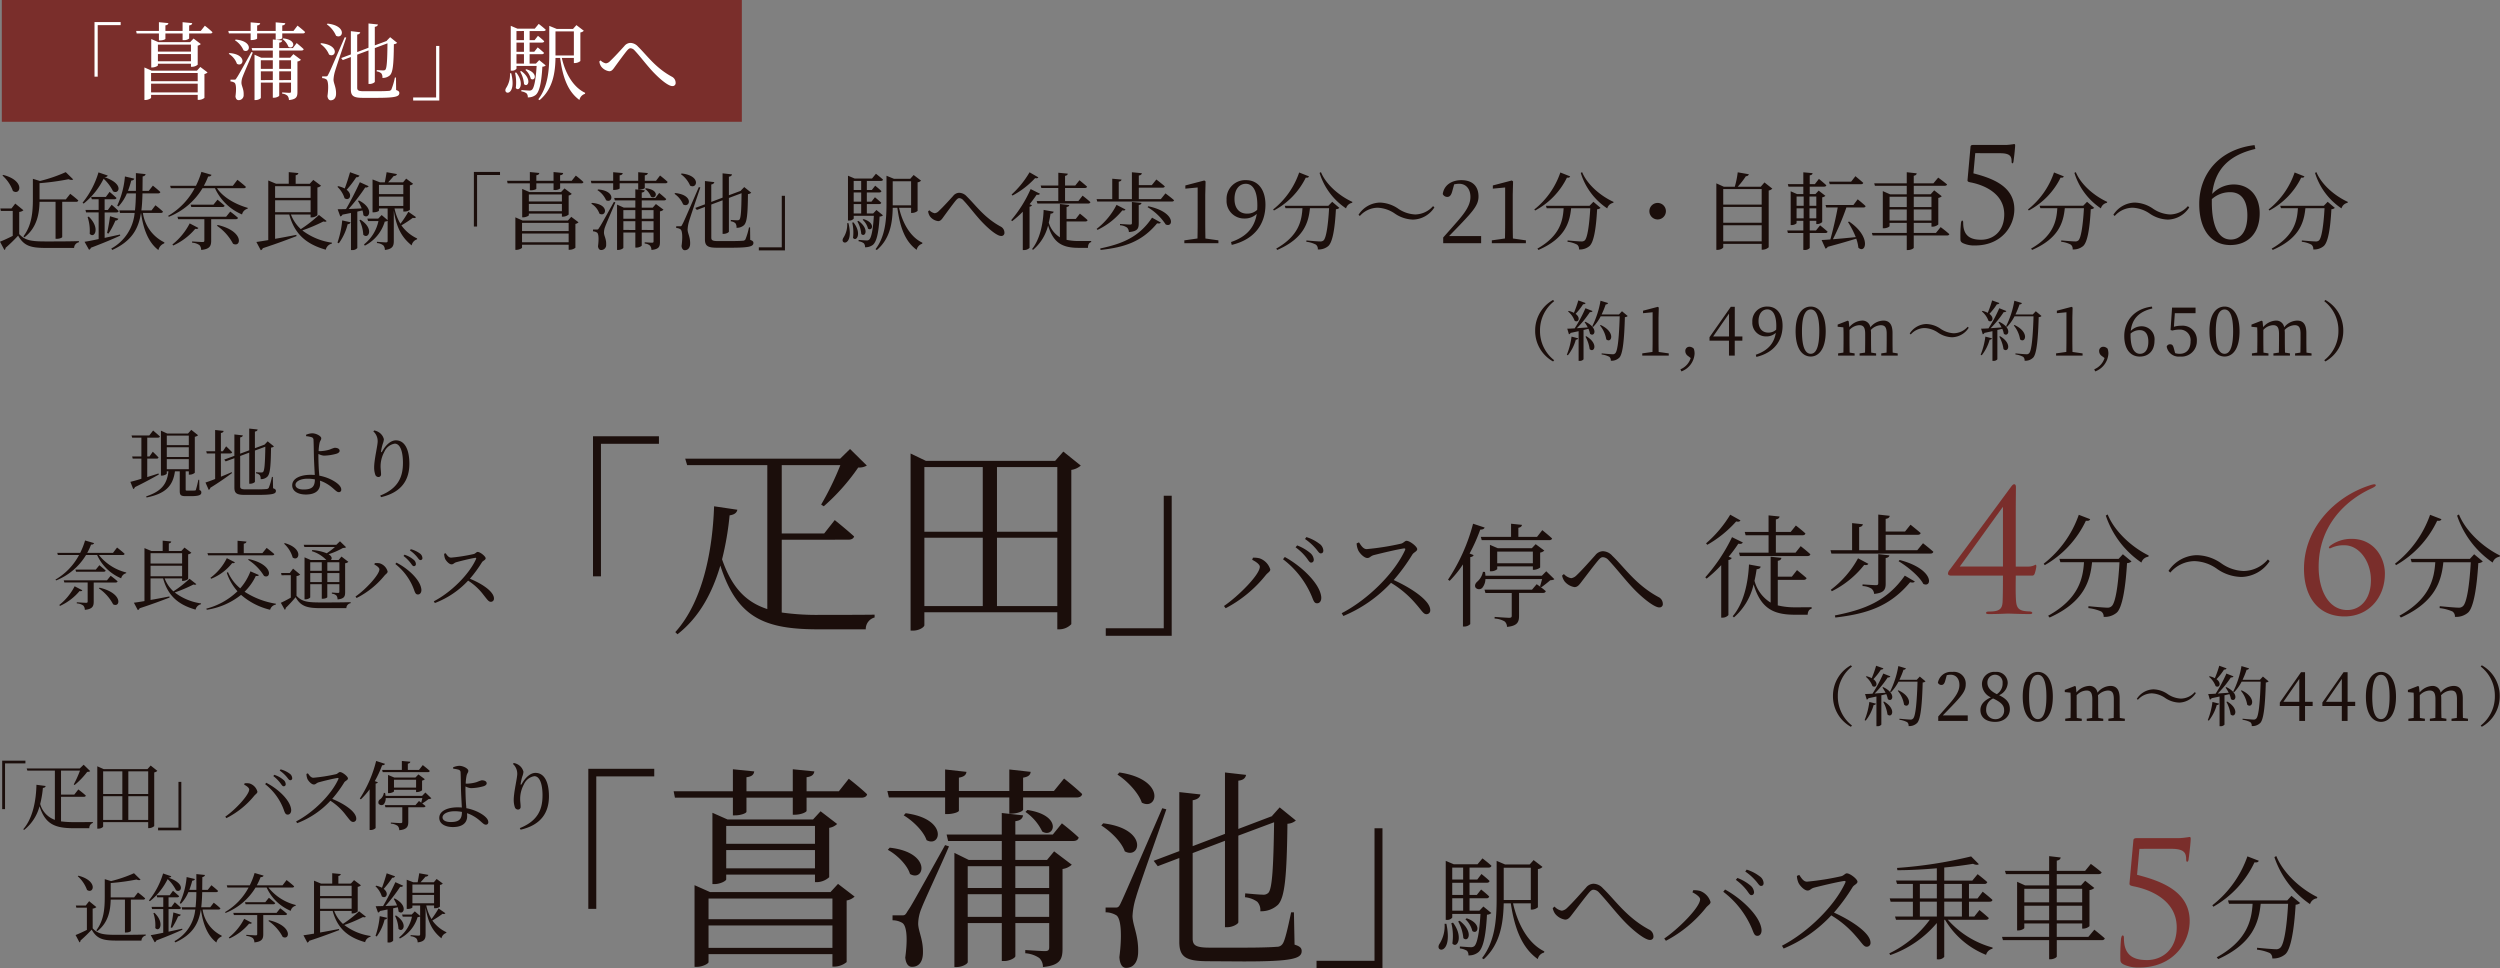
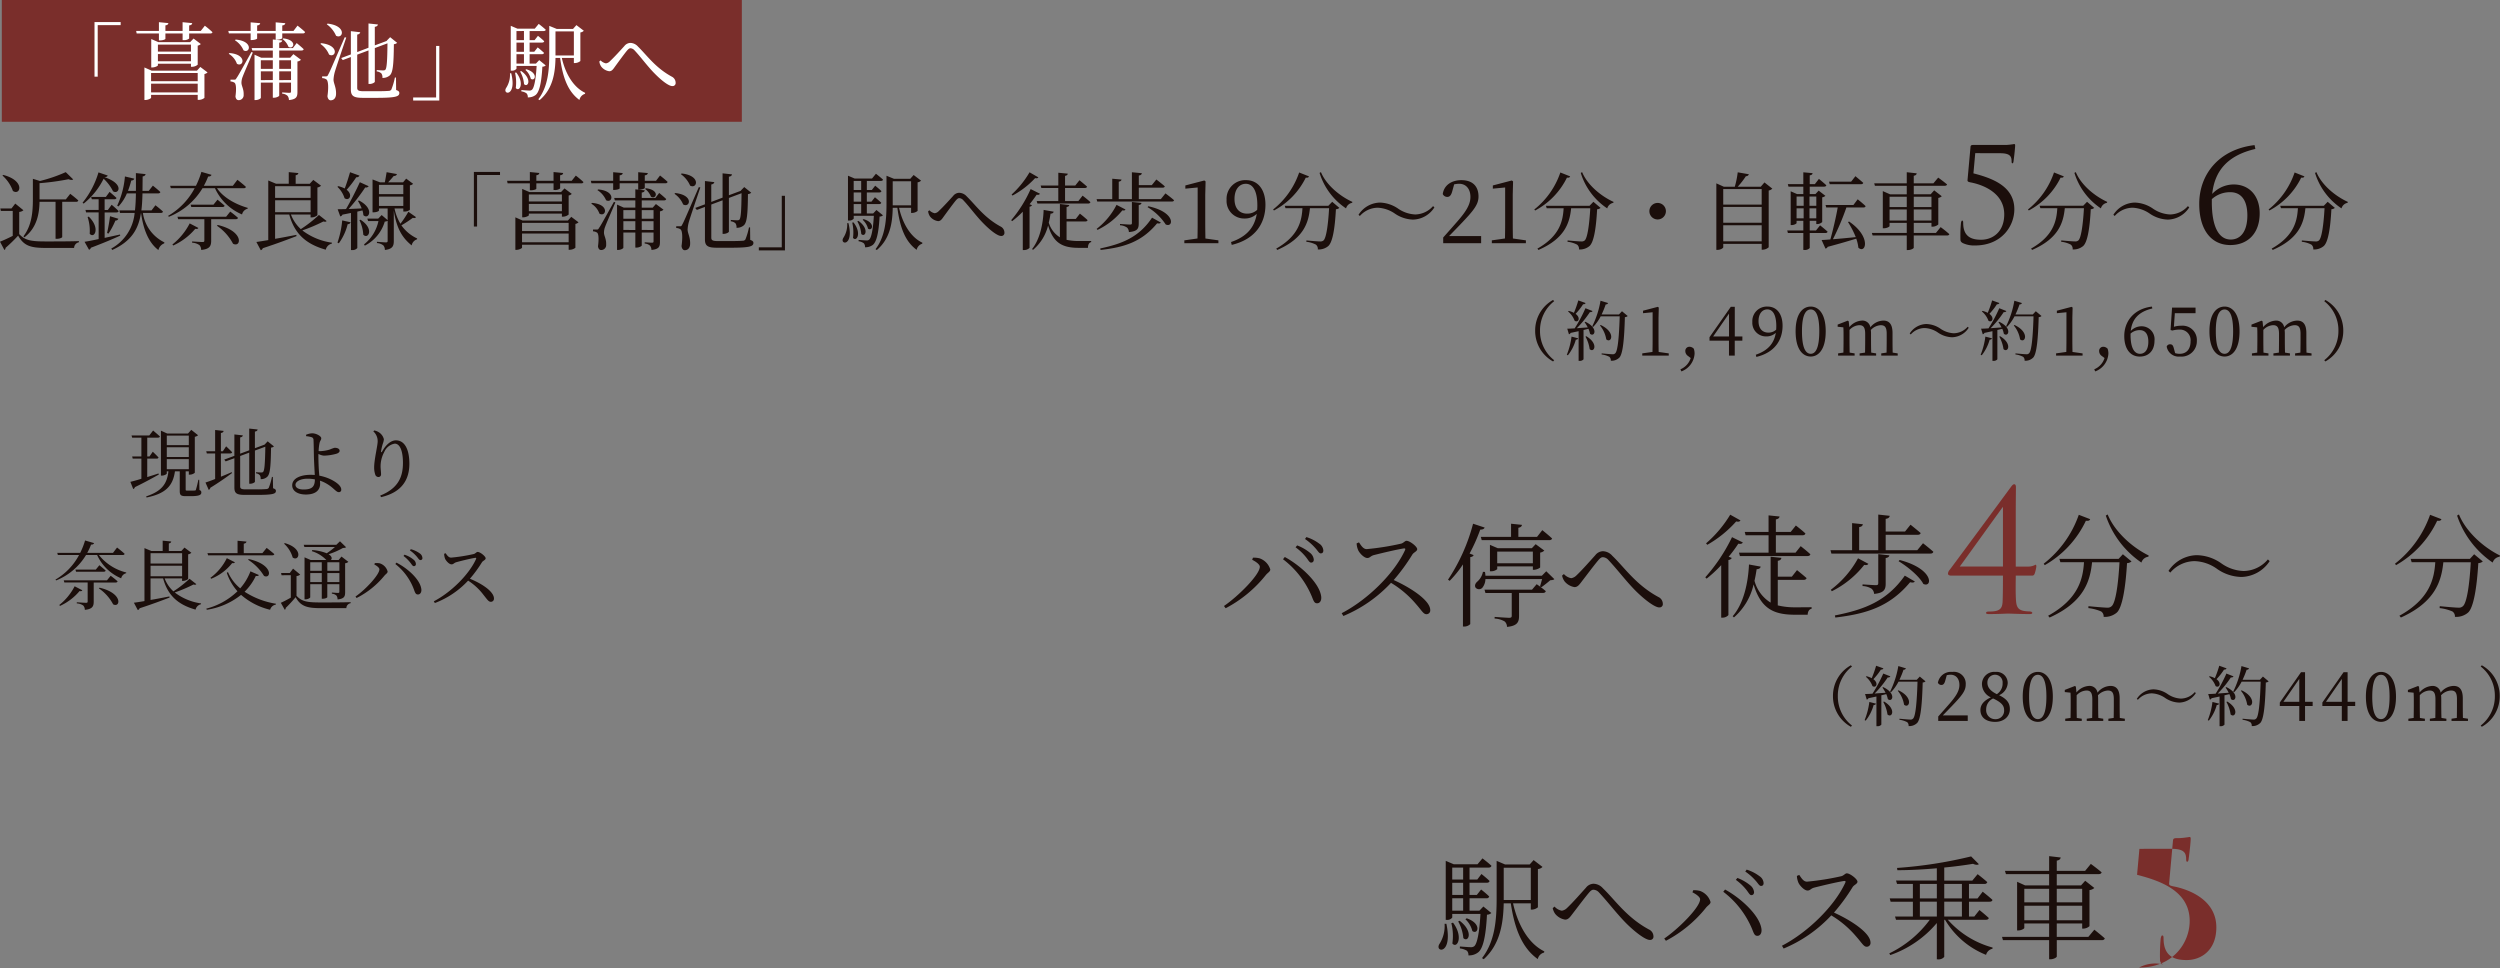
<svg xmlns="http://www.w3.org/2000/svg" width="533.764" height="206.745" viewBox="0 0 533.764 206.745">
  <rect x="0" y="0" width="533.764" height="206.745" fill="#808080" stroke="none" />
  <g id="access_img03" transform="translate(-39.612 -1916)">
    <path id="長方形_6_のコピー_2" data-name="長方形 6 のコピー 2" d="M0,0H158V26H0Z" transform="translate(40 1916)" fill="#7a2e2b" />
    <path id="パス_26" data-name="パス 26" d="M5.832-1.26C8.55-3.348,9-6.39,9.054-8.838h3.42v7.9h.252c.738,0,1.17-.288,1.17-.378V-8.838h2.97a.431.431,0,0,0,.468-.288c-.648-.612-1.728-1.422-1.728-1.422L14.67-9.36H9.054v-3.456a53.281,53.281,0,0,0,6.192-.846c.45.18.81.2.99.036l-1.584-1.548a32.815,32.815,0,0,1-5.508,1.89l-1.512-.468v4.266c0,2.718-.2,5.652-2.016,8.01Zm-4.7-13.194A8.139,8.139,0,0,1,3.366-11.16c1.584,1.1,2.736-2.178-2.07-3.42ZM4.716-6.678a1.574,1.574,0,0,0,.9-.36L3.87-8.46,3.06-7.416H.684l.108.522H3.33v5.328C2.34-1.062,1.3-.594.612-.324L1.548,1.44a.4.4,0,0,0,.234-.432,33.262,33.262,0,0,0,2.7-2.628C5.724.576,7.146,1.008,10.44,1.008h5.994A1.259,1.259,0,0,1,17.46-.2V-.45c-2.16.072-4.968.072-7.038.072-3.132,0-4.446-.2-5.706-1.566ZM22.9-14.112c.468,0,.648-.144.7-.342l-1.962-.666a18.735,18.735,0,0,1-3.4,6.48l.234.18a15.771,15.771,0,0,0,4.266-5.31,9.281,9.281,0,0,1,2,2.664C25.866-10.26,27.378-12.6,22.9-14.112Zm3.33,12.258c-1.134.252-2.25.486-3.276.72V-6.57h2.52c.252,0,.414-.09.468-.288-.558-.576-1.494-1.35-1.494-1.35l-.81,1.116H22.95V-9.378H25c.252,0,.432-.09.486-.288-.558-.522-1.476-1.3-1.476-1.3l-.792,1.08H20.07l.144.5h1.458v2.286H18.864l.126.522h2.682V-.882c-1.3.27-2.358.486-3.006.576L19.62,1.4a.639.639,0,0,0,.4-.432C22.86-.108,24.876-.972,26.28-1.62ZM19.314-5.6a9.438,9.438,0,0,1,.45,3.582c.99,1.134,2.34-1.188-.2-3.654Zm4.464,3.546a17.01,17.01,0,0,0,1.476-2.79.594.594,0,0,0,.63-.378L24.1-5.76a35.479,35.479,0,0,1-.63,3.582Zm11.16-4.41c.252,0,.432-.09.468-.288A19.348,19.348,0,0,0,33.8-8.1L32.958-7H30.8c.144-1.116.2-2.34.234-3.636h3.33c.252,0,.432-.09.486-.288-.612-.594-1.6-1.368-1.6-1.368l-.882,1.116H31.032c.018-.972.018-2,.036-3.078.414-.072.576-.252.63-.5l-2.07-.216c0,1.35.018,2.61,0,3.8H27.936a19.905,19.905,0,0,0,.7-2.214c.4-.018.576-.18.648-.4l-2-.468A18.188,18.188,0,0,1,25.632-8.01l.27.162a9.21,9.21,0,0,0,1.8-2.79h1.926c-.018,1.3-.072,2.52-.2,3.636H26.1l.126.54h3.132a9.671,9.671,0,0,1-4.986,7.6l.2.306c4.122-1.872,5.6-4.464,6.138-7.9h.018c.5,3.636,1.656,6.372,3.708,7.92A1.965,1.965,0,0,1,35.676.036l.036-.216a8.289,8.289,0,0,1-4.59-6.282ZM41.112-4.23a13.718,13.718,0,0,1-3.69,4.5l.18.216a13.311,13.311,0,0,0,4.7-3.564c.4.09.558,0,.666-.18Zm9.846-.9c.252,0,.414-.09.468-.288A21.071,21.071,0,0,0,49.77-6.75l-.882,1.1H38.5l.144.522h5.6V-.576c0,.234-.09.324-.378.324-.4,0-2.232-.126-2.232-.126v.27A2.914,2.914,0,0,1,43.2.414a1.5,1.5,0,0,1,.36,1.026C45.432,1.26,45.7.54,45.7-.54V-5.13Zm-4.77-3.1H41.31l.144.5h6.66c.234,0,.414-.09.45-.288-.594-.54-1.512-1.278-1.512-1.278Zm.738,4.5A10.682,10.682,0,0,1,50.364.108c1.728.936,2.484-2.646-3.258-4Zm5.724-8.01c.252,0,.414-.09.468-.288-.684-.648-1.818-1.512-1.818-1.512l-.972,1.278H44.136a15.06,15.06,0,0,0,.918-1.98c.378.018.612-.09.72-.36l-2.16-.63a17.5,17.5,0,0,1-1.17,2.97H36.936l.144.522h5.094a14.92,14.92,0,0,1-5.67,5.9l.162.2a14.781,14.781,0,0,0,7.182-6.1h2.664a11.038,11.038,0,0,0,5.778,5.6,1.615,1.615,0,0,1,1.188-1.224l.036-.18c-2.52-.72-5.2-2.16-6.57-4.194Zm6.7,2.574h7.578v2.538H59.346Zm7.578-3.006v2.484H59.346v-2.484ZM68.706-6.03a27.374,27.374,0,0,1-3.87,3.024A8.158,8.158,0,0,1,62.73-6.12h4.194v.612h.234a1.967,1.967,0,0,0,1.224-.468V-11.9a1.405,1.405,0,0,0,.774-.378L67.5-13.518l-.756.828H63.738v-1.818c.4-.072.54-.234.576-.468l-2.052-.2v2.484h-2.7l-1.674-.7V-.666c-1.08.18-1.962.324-2.538.4l.936,1.764a.647.647,0,0,0,.432-.432C59.976,0,62.262-.882,63.918-1.512l-.036-.27c-1.6.306-3.15.612-4.536.846V-6.12H62.37C63.522-1.872,66.1.234,70.164,1.386a1.728,1.728,0,0,1,1.3-1.3l.018-.2A13.449,13.449,0,0,1,65.16-2.736a34.87,34.87,0,0,0,4.5-1.908c.378.108.558.072.684-.09Zm6.642-9.126c-.342,1.188-.756,2.5-1.134,3.474a5.793,5.793,0,0,0-1.386-.5l-.18.144a5.593,5.593,0,0,1,1.53,2.43c.99.7,1.854-.72.45-1.8a22.4,22.4,0,0,0,2.052-2.682.638.638,0,0,0,.684-.342ZM72.954.018a11.6,11.6,0,0,0,1.89-4.086.6.6,0,0,0,.63-.4l-1.8-.4A20.073,20.073,0,0,1,72.666-.126ZM77.994-7a4.159,4.159,0,0,1,.2,1.008c1.152,1.08,2.466-1.386-.936-3.132l-.216.108a10,10,0,0,1,.792,1.584c-.99.054-1.944.09-2.79.126a40.346,40.346,0,0,0,3.546-4.608.7.7,0,0,0,.738-.252l-1.89-.864c-.756,1.674-1.926,4-2.952,5.742-.756.018-1.368.036-1.782.036l.558,1.53a.639.639,0,0,0,.468-.378c.666-.126,1.26-.252,1.818-.36v7.92h.234A1.3,1.3,0,0,0,76.9,1.026V-6.75Zm-.648,2.07a7.917,7.917,0,0,1,.828,3.114c1.062,1.08,2.43-1.26-.594-3.2Zm4.176-3.024v-2h5.2v2Zm5.2-4.5v1.98h-5.2v-1.98ZM87.8-6.714a21.355,21.355,0,0,1-1.692,2.556,10.093,10.093,0,0,1-1.26-3.258h1.872v.648h.234a1.655,1.655,0,0,0,1.17-.378v-5.22a.94.94,0,0,0,.684-.324l-1.476-1.1L86.67-13H83.484c.4-.432.864-.954,1.188-1.35.378,0,.612-.144.684-.414l-2.2-.4c-.09.612-.252,1.512-.378,2.16H81.72l-1.566-.612v7.02h.216c.7,0,1.152-.27,1.152-.378v-.45h1.854v2.5L82.1-6.012l-.738.756H79.038l.162.522h2.214A8.665,8.665,0,0,1,78.336.252l.162.27a8.462,8.462,0,0,0,4.266-5.148,1.139,1.139,0,0,0,.612-.162V-.5c0,.234-.09.324-.378.324-.324,0-1.908-.126-1.908-.126v.27a2.437,2.437,0,0,1,1.368.5,1.433,1.433,0,0,1,.324.972c1.674-.18,1.908-.9,1.908-1.908v-6.5C85.3-3.06,86.544-1.116,88.506.468a1.679,1.679,0,0,1,1.152-1.3l.018-.18A8.527,8.527,0,0,1,86.31-3.816a24.54,24.54,0,0,0,2.466-1.62.531.531,0,0,0,.666-.126Zm13.986,3.15h.684v-11h4.9v-.648h-5.58ZM112.068-.2V-2.07h9.954V-.2Zm9.954-4.14v1.746h-9.954V-4.338Zm-.162-.5h-9.666l-1.548-.684V1.422h.2c.576,0,1.224-.342,1.224-.468V.324h9.954V1.4h.234a1.978,1.978,0,0,0,1.206-.432V-4.122a1.345,1.345,0,0,0,.666-.342l-1.548-1.17Zm-8.334-2V-8.388h7.056V-6.84Zm7.056-3.564V-8.91h-7.056V-10.4Zm.234,4.734a1.916,1.916,0,0,0,1.206-.45v-4.068a1.345,1.345,0,0,0,.666-.342L121.14-11.7l-.738.774h-6.768l-1.53-.666v6.066h.216c.576,0,1.206-.324,1.206-.45v-.342h7.056v.648Zm1.854-7.65H120.2v-1.188c.468-.054.63-.234.648-.486l-2.052-.2v1.872h-3.672v-1.188c.45-.072.612-.234.63-.486l-2.016-.2v1.872h-4.86l.108.54h4.752V-11.3h.216c.594,0,1.17-.2,1.17-.342V-12.78H118.8v1.422h.234a1.673,1.673,0,0,0,1.17-.342v-1.08h4.518c.252,0,.432-.09.45-.288a20.1,20.1,0,0,0-1.62-1.368Zm4.176,4.878a4.007,4.007,0,0,1,1.746,2.124c1.386.846,2.3-1.98-1.584-2.286Zm1.314-2.9a4.876,4.876,0,0,1,1.854,2.16c1.368.774,2.178-1.98-1.692-2.3Zm3.528,2.52c-2.826,5.058-2.826,5.058-3.186,5.58-.18.324-.252.324-.486.324h-.792v.378a1.871,1.871,0,0,1,.828.252c.378.216.45,1.35.234,2.952.072.522.324.792.666.792a1.06,1.06,0,0,0,1.08-1.152c.054-1.224-.468-1.872-.468-2.556a3.5,3.5,0,0,1,.27-1.314c.234-.666,1.548-3.654,2.16-5.148Zm8.46,1.764V-5.22h-2.52V-7.056Zm-2.52,4.23V-4.7h2.52v1.872Zm-3.924,0V-4.7h2.556v1.872Zm2.556-4.23V-5.22H133.7V-7.056Zm4.284-2.61h-2.916v-1.152c.45-.054.594-.234.648-.468L136.26-11.5v1.836h-4.518l.144.522h4.374V-7.6h-2.466l-1.44-.648V1.44h.216c.576,0,1.134-.324,1.134-.486v-3.24h2.556V.936h.252c.522,0,1.116-.288,1.116-.468V-2.286h2.52V-.432c0,.234-.054.324-.342.324-.324,0-1.548-.09-1.548-.09v.27a1.869,1.869,0,0,1,1.134.45,1.468,1.468,0,0,1,.306.918c1.62-.162,1.818-.72,1.818-1.728V-6.8a1.341,1.341,0,0,0,.756-.36l-1.62-1.206-.684.774h-2.34V-9.144h4.752c.252,0,.432-.09.468-.288-.558-.54-1.494-1.3-1.494-1.3Zm-2.214-1.926a3.657,3.657,0,0,1,1.26,1.656c1.1.72,2.034-1.422-1.08-1.8Zm2.34-1.728h-2.394v-1.17c.45-.054.612-.234.648-.486l-2.052-.18v1.836h-3.96v-1.17c.45-.054.63-.234.648-.486l-2.034-.18v1.836h-4.77l.126.522h4.644v1.422h.216c.594,0,1.17-.2,1.17-.342V-12.8h3.96v1.35h.234c.684,0,1.17-.234,1.17-.342V-12.8h4.41a.431.431,0,0,0,.468-.288c-.594-.576-1.62-1.368-1.62-1.368Zm5.31-1.422a5.9,5.9,0,0,1,1.98,2.448c1.512.81,2.376-2.142-1.818-2.592Zm-1.368,4.194a5.124,5.124,0,0,1,1.854,2.268c1.44.846,2.376-2-1.692-2.43Zm5.2-1.422c-3.186,7.344-3.186,7.344-3.528,7.974-.18.378-.252.378-.486.378h-.81v.378a1.617,1.617,0,0,1,.9.27c.414.252.5,1.746.234,3.582.072.576.342.882.684.882.684,0,1.116-.5,1.152-1.3.054-1.494-.522-2.268-.54-3.1a7.545,7.545,0,0,1,.27-1.638c.252-.9,1.692-5.112,2.448-7.362Zm10.944,8.6h-.234a14.193,14.193,0,0,1-.756,2.556.64.64,0,0,1-.558.288c-.4.036-1.332.072-2.574.072h-2.79c-1.134,0-1.368-.216-1.368-.738V-8.262l2.412-.9V-2h.27c.5,0,1.08-.306,1.08-.486V-9.666l2.7-1.008c-.036,3.69-.144,5.292-.45,5.634-.108.108-.216.144-.486.144-.288,0-.936-.036-1.35-.072l-.018.288a1.818,1.818,0,0,1,.99.414,1.424,1.424,0,0,1,.234.972,2.229,2.229,0,0,0,1.6-.558c.63-.63.81-2.25.846-6.642a1.113,1.113,0,0,0,.7-.288l-1.494-1.206-.756.774h.09l-.144.054-2.466.918V-14.2c.468-.072.612-.252.666-.5l-2.016-.216v5.184l-2.412.918v-3.726c.432-.072.612-.27.648-.5l-2-.234v4.968l-2.07.774.342.432,1.728-.648v6.93c0,1.44.648,1.782,2.61,1.782h2.826c4.086,0,4.914-.27,4.914-1.026,0-.288-.162-.468-.684-.648Zm7.452-6.75h-.684v11h-4.9V1.53h5.58Zm13.284,5.832a5.165,5.165,0,0,1-.792,3.1c-.99,1.512,2.322,2.07,1.062-3.1Zm1.08-.108a9.261,9.261,0,0,1,.162,3.258c.774.954,1.926-1.026.09-3.312Zm1.08-.27a6.418,6.418,0,0,1,.846,2.7c.828.828,1.818-1.044-.594-2.79ZM184.788-5a3.784,3.784,0,0,1,1.152,1.89c.9.648,1.692-1.242-.954-2.034ZM182.88-8.352h1.6v2h-1.6Zm1.6-4.95v1.944h-1.6V-13.3Zm0,4.428h-1.6v-1.962h1.6Zm3.258,1.782-.7.738h-1.35v-2h2.61c.252,0,.414-.09.468-.288-.522-.5-1.35-1.17-1.35-1.17l-.738.936h-.99v-1.962h2.664c.234,0,.414-.09.45-.288-.5-.5-1.332-1.152-1.332-1.152l-.72.918h-1.062V-13.3h2.988c.252,0,.414-.09.468-.27-.576-.54-1.512-1.26-1.512-1.26l-.846,1.026H183.1l-1.44-.612v9.576h.2a1.178,1.178,0,0,0,1.026-.414V-5.85h4.3c-.18,3.06-.558,4.7-.99,5.076a.783.783,0,0,1-.612.18c-.324,0-1.134-.072-1.656-.108v.288a2.324,2.324,0,0,1,1.116.432,1.138,1.138,0,0,1,.252.846,2.6,2.6,0,0,0,1.692-.522c.756-.648,1.224-2.43,1.422-6.03a1.039,1.039,0,0,0,.72-.27Zm3.474-1.3V-13.23h3.924v5.148h-3.924Zm3.924.828v1.1h.2a1.914,1.914,0,0,0,1.188-.432V-13a1.231,1.231,0,0,0,.738-.36l-1.584-1.206-.72.81h-3.492l-1.584-.648v6.03c0,3.438-.27,6.93-2.34,9.648l.27.18c2.88-2.412,3.348-5.94,3.4-9.018h.99c.558,4.212,1.674,7.2,4.122,8.982A1.715,1.715,0,0,1,197.514.108l.036-.216c-2.538-1.188-4.23-4.122-4.986-7.452Zm4.032,1.836A2.6,2.6,0,0,0,200.9-4.716c.54,0,.81-.414,1.242-1.026.648-.882,1.926-2.646,2.556-3.4.288-.324.5-.486.72-.486a1.289,1.289,0,0,1,.882.468c1.3,1.368,2.7,3.33,4.23,4.878,1.53,1.566,3.06,2.736,3.834,2.736a.649.649,0,0,0,.7-.72,1.461,1.461,0,0,0-.828-1.3c-3.492-1.908-5.22-4.464-7.2-6.408a2.256,2.256,0,0,0-1.656-.792,1.7,1.7,0,0,0-1.26.666c-.648.72-2.2,2.43-3.042,3.2a1.441,1.441,0,0,1-.9.5,2.2,2.2,0,0,1-1.134-.63l-.27.216A2.414,2.414,0,0,0,199.17-5.724Zm23.778-6.066h3.618V-9h-4.608l.144.522h10.854a.431.431,0,0,0,.468-.288c-.63-.594-1.674-1.386-1.674-1.386L230.85-9h-2.844v-2.79h4.23c.252,0,.414-.09.468-.288-.63-.576-1.62-1.368-1.62-1.368l-.9,1.134h-2.178v-2.07c.4-.072.558-.234.576-.468l-2.016-.2v2.736H222.8Zm-2.52-3.348a20.124,20.124,0,0,1-3.834,4.752l.2.216a18.423,18.423,0,0,0,4.824-3.726c.4.09.576.018.684-.162Zm.234,3.582A27.044,27.044,0,0,1,216.5-4.914l.216.2a19.965,19.965,0,0,0,2.268-2.016v8.19h.288A1.635,1.635,0,0,0,220.428.99V-7.794a.68.68,0,0,0,.522-.324l-.522-.2c.594-.72,1.1-1.422,1.512-2.034.432.072.594-.018.7-.216ZM231.084-.468A12.594,12.594,0,0,1,228.33-.72V-4.644h4c.252,0,.432-.09.486-.288-.63-.594-1.638-1.386-1.638-1.386l-.882,1.134H228.33V-7.722c.4-.054.54-.216.576-.432l-2-.216v7.11a5.5,5.5,0,0,1-2.376-3.132,19.121,19.121,0,0,0,.378-1.926c.4,0,.612-.144.666-.414l-2.142-.378c-.09,2.772-.738,6.192-2.466,8.352l.2.18a9.922,9.922,0,0,0,3.222-5.22C225.5-.018,227.484.99,230.94.99H232.9c-.018-.612.216-1.134.684-1.224V-.468ZM239-8.19a15.119,15.119,0,0,1-4.248,5.13l.18.216a15.23,15.23,0,0,0,5.31-4.176c.4.09.558,0,.666-.18Zm.738,4.356a2.946,2.946,0,0,1,1.494.486,1.381,1.381,0,0,1,.4.972c1.872-.162,2.106-.774,2.106-1.872V-8.154c.378-.054.54-.18.594-.45l-2.052-.2v4.5c0,.234-.09.324-.36.324-.36,0-2.178-.126-2.178-.126ZM235.584,1.44c5.04-.558,8.784-1.71,12.078-5.688.45.072.666.036.792-.162l-1.872-1.044c-2.808,4.212-6.462,5.6-11.052,6.57ZM245.628-7.7A11.967,11.967,0,0,1,249.5-4c1.692.774,2.178-2.646-3.726-3.888Zm2.826-1.71h-4.7v-2.448h5.058c.27,0,.45-.09.486-.288-.684-.612-1.8-1.458-1.8-1.458l-.972,1.206h-2.772v-2.052c.45-.072.612-.252.648-.5l-2.124-.2v5.742h-2.808V-13.14c.414-.072.558-.234.594-.45l-1.98-.18v4.356h-3.348l.144.522h15.912c.252,0,.432-.09.486-.288-.684-.612-1.836-1.458-1.836-1.458Zm9.522,8.406c-.018-1.044-.036-2.106-.036-3.15V-10.35l.072-2.844-.27-.2-4.05,1.062v.684l2.628-.252v7.74c0,1.044-.018,2.106-.036,3.15l-2.808.4V0h7.272V-.612Zm8.892-5.31c-1.512,0-2.682-.99-2.682-3.132s1.1-3.24,2.412-3.24c1.458,0,2.466,1.422,2.466,4.626,0,.324-.018.63-.036.936A3.047,3.047,0,0,1,266.868-6.318ZM263.592.36c5.058-1.206,7.2-4.644,7.2-8.568,0-3.2-1.566-5.256-4.122-5.256a3.987,3.987,0,0,0-4.176,4.212,3.74,3.74,0,0,0,3.816,3.978,3.689,3.689,0,0,0,2.628-.99c-.468,2.862-2.106,4.86-5.49,6.012Zm14.4-15.462a17.1,17.1,0,0,1-5.562,7.9l.18.216A15.819,15.819,0,0,0,279.4-14c.45.054.594-.054.684-.27Zm6.228,7.11h-9.306l.162.522h3.618c-.162,2.682-.792,5.9-5.6,8.622l.216.288c5.706-2.466,6.678-5.868,6.984-8.91h4.086c-.2,3.582-.612,6.372-1.188,6.876a1.008,1.008,0,0,1-.738.216c-.45,0-2-.126-2.916-.216l-.018.288a5.683,5.683,0,0,1,2.052.612,1.174,1.174,0,0,1,.4,1.026A3.172,3.172,0,0,0,284.2.612c.936-.828,1.422-3.762,1.638-7.866a1.184,1.184,0,0,0,.738-.288l-1.53-1.3Zm-1.872-7.02A14.1,14.1,0,0,0,288-7.434a1.656,1.656,0,0,1,1.3-1.188l.054-.2c-2.61-1.188-5.544-3.546-6.714-6.354ZM298.458-6.3a7.233,7.233,0,0,0,3.834,1.26,5.565,5.565,0,0,0,4.572-2.61l-.288-.27a5.184,5.184,0,0,1-3.816,1.782,7.01,7.01,0,0,1-3.69-1.278,7.233,7.233,0,0,0-3.834-1.26,5.568,5.568,0,0,0-4.572,2.61l.288.252a5.167,5.167,0,0,1,3.816-1.764A7.01,7.01,0,0,1,298.458-6.3ZM310-1.53c.918-.936,1.8-1.854,2.322-2.394,2.952-3.078,3.96-4.338,3.96-6.048,0-2.052-1.134-3.492-3.672-3.492-1.962,0-3.69.99-3.96,2.97a1.066,1.066,0,0,0,.954.612c.5,0,.846-.324,1.08-1.242l.4-1.44a5.083,5.083,0,0,1,1.062-.126c1.476,0,2.412,1.116,2.412,2.808,0,1.584-.9,3.078-2.826,5.274-.864.99-1.908,2.178-2.988,3.384V0h8.1V-1.53Zm13.626.522c-.018-1.044-.036-2.106-.036-3.15V-10.35l.072-2.844-.27-.2-4.05,1.062v.684l2.628-.252v7.74c0,1.044-.018,2.106-.036,3.15l-2.808.4V0h7.272V-.612ZM333.756-15.1a17.1,17.1,0,0,1-5.562,7.9l.18.216A15.819,15.819,0,0,0,335.16-14c.45.054.594-.054.684-.27Zm6.228,7.11h-9.306l.162.522h3.618c-.162,2.682-.792,5.9-5.6,8.622l.216.288c5.706-2.466,6.678-5.868,6.984-8.91h4.086c-.2,3.582-.612,6.372-1.188,6.876a1.008,1.008,0,0,1-.738.216c-.45,0-2-.126-2.916-.216l-.018.288a5.683,5.683,0,0,1,2.052.612,1.174,1.174,0,0,1,.4,1.026,3.172,3.172,0,0,0,2.232-.72c.936-.828,1.422-3.762,1.638-7.866a1.184,1.184,0,0,0,.738-.288l-1.53-1.3Zm-1.872-7.02a14.1,14.1,0,0,0,5.652,7.578,1.656,1.656,0,0,1,1.3-1.188l.054-.2c-2.61-1.188-5.544-3.546-6.714-6.354Zm18.18,8.172A1.767,1.767,0,0,0,354.528-8.6a1.767,1.767,0,0,0-1.764,1.764,1.767,1.767,0,0,0,1.764,1.764A1.767,1.767,0,0,0,356.292-6.84ZM368.532-.4V-3.834h8.208V-.4ZM376.74-7.74v3.366h-8.208V-7.74Zm0-3.816v3.312h-8.208v-3.312Zm.594-1.422-.792.918h-4.914a17.8,17.8,0,0,0,1.746-2.25.6.6,0,0,0,.63-.414l-2.376-.414A19.482,19.482,0,0,1,371-12.06h-2.34l-1.6-.72v14.2h.252c.666,0,1.224-.378,1.224-.558V.144h8.208V1.386h.216a1.976,1.976,0,0,0,1.278-.522V-11.25a1.534,1.534,0,0,0,.774-.4Zm20.61.378c.252,0,.432-.09.486-.288-.648-.576-1.674-1.422-1.674-1.422l-.918,1.17h-4.716l.144.54ZM384.192-7.452H385.7V-5.31h-1.512Zm1.512-2.52v1.98h-1.512v-1.98Zm2.7,0v1.98h-1.458v-1.98ZM386.946-5.31V-7.452H388.4V-5.31Zm3.4,3.132c.252,0,.414-.09.468-.288-.612-.558-1.6-1.35-1.6-1.35l-.882,1.1H387v-2.07h1.4v.7h.2a1.585,1.585,0,0,0,1.062-.432V-9.792a1.34,1.34,0,0,0,.684-.324l-1.44-1.116-.684.738H387v-1.584h3.06c.252,0,.432-.09.486-.288-.612-.576-1.584-1.368-1.584-1.368l-.864,1.116H387V-14.49c.414-.054.576-.216.612-.468l-1.98-.18v2.52H382.32l.144.54h3.168v1.584h-1.35l-1.35-.594V-3.87h.216c.522,0,1.044-.306,1.044-.432v-.486h1.44v2.07h-3.438l.144.54h3.294V1.44h.234A1.381,1.381,0,0,0,387,1.026v-3.2Zm8.118-5.454a.431.431,0,0,0,.468-.288c-.63-.612-1.692-1.458-1.692-1.458l-.918,1.224h-5.94l.144.522h2.448c-.36,2.07-1.044,4.968-1.566,6.822-.774.072-1.422.108-1.872.126l.828,1.836a.649.649,0,0,0,.468-.378c2.718-.72,4.68-1.314,6.1-1.746a8.02,8.02,0,0,1,.45,1.926c1.566,1.422,2.844-2.3-1.98-5.58l-.234.108A18.594,18.594,0,0,1,396.828-1.3c-1.764.18-3.492.342-4.878.45a53.771,53.771,0,0,0,2.88-6.786Zm5.58,2.79V-7.2h3.672v2.358Zm3.672-5.076v2.2h-3.672v-2.2Zm5.274,0v2.2h-3.78v-2.2Zm-3.78,5.076V-7.2h3.78v2.358ZM413.946-2.2h-4.734V-4.338h3.78v.81h.216A1.981,1.981,0,0,0,414.45-4v-5.67a1.41,1.41,0,0,0,.738-.36l-1.62-1.26-.756.846h-3.6v-1.818h6.606c.252,0,.45-.09.5-.288-.738-.63-1.89-1.458-1.89-1.458l-1.026,1.224h-4.194V-14.4c.45-.072.594-.27.63-.522l-2.124-.234v2.376H400.77l.144.522h6.8v1.818h-3.564l-1.548-.684v7.938h.234c.594,0,1.206-.324,1.206-.468v-.684h3.672V-2.2h-7.452l.162.54h7.29V1.458h.306c.558,0,1.188-.324,1.188-.5v-2.61h7.128c.234,0,.432-.09.468-.288a22.889,22.889,0,0,0-1.854-1.494Zm13.69-17.012c2.212,0,2.464.728,2.464,1.792,0,.2.056.364.168.364s.2-.168.224-.308c.28-2.044.364-3.276.364-3.528,0-.224-.084-.28-.2-.28-.084,0-.252.056-.588.084a9.782,9.782,0,0,1-1.624.112h-6.58c-.308,0-.5.084-.532.364l-.644,7.14c-.028.308.168.392.728.5,2.716.532,7.112,2.3,7.112,6.8,0,3.864-2.576,5.432-4.928,5.432-2.044,0-3.836-.616-3.836-3.612,0-.336-.056-.476-.224-.476-.112,0-.2.224-.252.5a29.328,29.328,0,0,0-.112,3.528c0,.28.056.532.532.784a5.655,5.655,0,0,0,2.576.5c5.656,0,8.4-4.116,8.4-7.728,0-4.984-4.844-6.664-8.736-7.672l.392-4.312Zm11.52,4.106a17.1,17.1,0,0,1-5.562,7.9l.18.216A15.819,15.819,0,0,0,440.56-14c.45.054.594-.054.684-.27Zm6.228,7.11h-9.306l.162.522h3.618c-.162,2.682-.792,5.9-5.6,8.622l.216.288c5.706-2.466,6.678-5.868,6.984-8.91h4.086c-.2,3.582-.612,6.372-1.188,6.876a1.008,1.008,0,0,1-.738.216c-.45,0-2-.126-2.916-.216l-.018.288a5.683,5.683,0,0,1,2.052.612,1.174,1.174,0,0,1,.4,1.026,3.172,3.172,0,0,0,2.232-.72C446.3-.216,446.788-3.15,447-7.254a1.184,1.184,0,0,0,.738-.288l-1.53-1.3Zm-1.872-7.02a14.1,14.1,0,0,0,5.652,7.578,1.656,1.656,0,0,1,1.3-1.188l.054-.2c-2.61-1.188-5.544-3.546-6.714-6.354ZM459.622-6.3a7.233,7.233,0,0,0,3.834,1.26,5.565,5.565,0,0,0,4.572-2.61l-.288-.27a5.184,5.184,0,0,1-3.816,1.782,7.01,7.01,0,0,1-3.69-1.278,7.233,7.233,0,0,0-3.834-1.26,5.568,5.568,0,0,0-4.572,2.61l.288.252a5.167,5.167,0,0,1,3.816-1.764A7.01,7.01,0,0,1,459.622-6.3Zm13.226-3.108a5.772,5.772,0,0,1,3.948-1.484c2.184,0,3.64,1.54,3.64,4.956,0,3.444-1.456,5.152-3.556,5.152-2.52,0-4.032-2.688-4.032-8.008Zm9.128-11.536c-7.588.9-11.816,6.216-11.816,12.544,0,5.516,2.548,8.792,6.636,8.792,3.7,0,6.272-2.464,6.272-6.776,0-3.752-2.24-6.16-5.572-6.16a6.343,6.343,0,0,0-4.564,2.016c.532-5.012,3.36-8.232,9.212-9.6Zm8.552,5.842a17.1,17.1,0,0,1-5.562,7.9l.18.216A15.819,15.819,0,0,0,491.932-14c.45.054.594-.054.684-.27Zm6.228,7.11H487.45l.162.522h3.618c-.162,2.682-.792,5.9-5.6,8.622l.216.288c5.706-2.466,6.678-5.868,6.984-8.91h4.086c-.2,3.582-.612,6.372-1.188,6.876a1.008,1.008,0,0,1-.738.216c-.45,0-2-.126-2.916-.216l-.018.288a5.683,5.683,0,0,1,2.052.612,1.174,1.174,0,0,1,.4,1.026,3.172,3.172,0,0,0,2.232-.72c.936-.828,1.422-3.762,1.638-7.866a1.184,1.184,0,0,0,.738-.288l-1.53-1.3Zm-1.872-7.02a14.1,14.1,0,0,0,5.652,7.578,1.656,1.656,0,0,1,1.3-1.188l.054-.2c-2.61-1.188-5.544-3.546-6.714-6.354Z" transform="translate(39 1967.927)" fill="#1b0e0b" />
    <path id="パス_27" data-name="パス 27" d="M-25.552-3.84c-.816.272-1.632.528-2.4.768V-7.008h2a.39.39,0,0,0,.416-.24C-26-7.76-26.768-8.48-26.768-8.48l-.7,1.008h-.48v-4.016h2.272c.24,0,.384-.08.432-.256-.56-.512-1.456-1.264-1.456-1.264l-.816,1.056H-31.3l.128.464H-29.2v4.016h-1.968l.112.464H-29.2v4.3c-1.024.32-1.872.544-2.352.656l.608,1.536a.527.527,0,0,0,.352-.4c2.272-1.1,3.952-2.048,5.12-2.7ZM-23.776-6.9h4.7v2.144h-4.7Zm4.7-5.024v2.032h-4.7V-11.92Zm0,4.576h-4.7v-2.08h4.7Zm2.224,4.864h-.192a19.9,19.9,0,0,1-.512,2.1c-.064.16-.112.192-.256.192-.112,0-.416.016-.752.016h-.8c-.352,0-.384-.048-.384-.256V-4.288h.672v.7h.208a1.7,1.7,0,0,0,1.072-.4v-7.68a1.435,1.435,0,0,0,.7-.336l-1.456-1.152-.688.784H-23.7l-1.328-.608v9.6h.192c.544,0,1.056-.32,1.056-.448v-.464h.352c-.3,2.72-1.472,4.256-4.752,5.344l.08.24c3.952-.8,5.616-2.368,6.064-5.584h1.024v4.16c0,.864.176,1.136,1.28,1.136h1.088c1.776,0,2.24-.272,2.24-.768,0-.24-.048-.4-.4-.544Zm4.624-5.632h1.984c.224,0,.384-.08.416-.256-.464-.5-1.28-1.264-1.28-1.264l-.7,1.056h-.416v-3.9c.416-.064.544-.224.576-.448l-1.808-.192v4.544h-1.9l.128.464h1.776v5.456c-.88.352-1.616.608-2.064.752l.7,1.584a.689.689,0,0,0,.336-.464c2.048-1.264,3.584-2.368,4.64-3.152l-.08-.176c-.784.336-1.568.672-2.3.96ZM-1.136-3.1h-.192A13.82,13.82,0,0,1-2.016-.752a.635.635,0,0,1-.48.24A21.319,21.319,0,0,1-4.64-.448H-6.96c-.944,0-1.152-.176-1.152-.656V-7.568l1.936-.72v6.64h.24c.448,0,.976-.272.976-.432V-8.736l2.224-.816c-.064,3.584-.176,5.04-.464,5.36-.1.112-.192.144-.432.144s-.752-.032-1.088-.064v.24a1.385,1.385,0,0,1,.784.384,1.245,1.245,0,0,1,.192.864A1.973,1.973,0,0,0-2.32-3.136c.576-.576.752-2.016.8-6.224A.99.99,0,0,0-.9-9.616L-2.24-10.7-2.9-10l-.128.048-1.936.72v-3.552c.416-.064.544-.224.576-.448l-1.792-.192v4.64l-1.936.72v-3.472c.4-.064.544-.24.576-.432l-1.808-.208V-7.6l-2.16.8.3.384L-9.344-7.1V-.816c0,1.264.56,1.552,2.272,1.552H-4.7C-1.216.736-.48.544-.48-.112c0-.256-.144-.416-.608-.576ZM5.424-.416C4.3-.416,3.7-.832,3.7-1.408c0-.72,1.056-1.312,2.576-1.312a8.16,8.16,0,0,1,1.568.144C7.824-1.088,7.312-.416,5.424-.416Zm3.344-3.2C8.64-4.848,8.592-6.752,8.592-7.5c0-.16,0-.336.016-.512a2.926,2.926,0,0,0,1.168.368,10.514,10.514,0,0,0,2.752-.432c.416-.16.592-.368.592-.592,0-.448-.464-.656-1.072-.656a7.874,7.874,0,0,0-1.008.368,7.75,7.75,0,0,1-2.048.352,2.837,2.837,0,0,1-.352-.016A10.415,10.415,0,0,1,8.848-10.4c.128-.464.352-.592.352-.96,0-.448-1.056-1.056-1.952-1.056a3.764,3.764,0,0,0-1.3.32l.032.3a5.465,5.465,0,0,1,1.136.208.579.579,0,0,1,.432.592c.032.336.064,2.3.08,3.3.016,1.04.128,2.944.192,4.176-.288-.016-.592-.032-.9-.032-2.032,0-3.92.7-3.92,2.256C3.008-.064,4.224.656,5.92.656c2.128,0,3.04-.976,3.04-2.3,0-.24-.016-.448-.032-.656a7.017,7.017,0,0,1,1.36.608c1.536.864,2.064,1.84,2.64,1.84a.494.494,0,0,0,.544-.56c0-.88-1.312-1.728-2.368-2.224a9.881,9.881,0,0,0-2.32-.736ZM21.248-10.7c0,.928-.752,3.888-.752,5.568a4.785,4.785,0,0,0,.24,1.552.721.721,0,0,0,.688.5.543.543,0,0,0,.544-.592c0-.576-.1-1.072-.1-1.744a6.485,6.485,0,0,1,.8-3.04A2.952,2.952,0,0,1,24.9-10.208c1.056,0,1.744,1.456,1.744,4.112C26.64-3.28,25.776-.7,21.792.88l.176.336C26.416.192,28.016-2.528,28.016-5.92c0-3.04-.992-4.992-2.88-4.992-1.056,0-2.128.944-2.9,2.32-.176.3-.3.288-.256-.048a11.676,11.676,0,0,1,.352-1.52,3.439,3.439,0,0,0,.24-.992A2.461,2.461,0,0,0,21.392-12.7a2.627,2.627,0,0,0-.88-.32l-.192.192A2.812,2.812,0,0,1,21.248-10.7Zm-64.7,30.944a12.194,12.194,0,0,1-3.28,4l.16.192A11.832,11.832,0,0,0-42.4,21.264c.352.08.5,0,.592-.16Zm8.752-.8c.224,0,.368-.08.416-.256A18.73,18.73,0,0,0-35.76,18l-.784.976h-9.232l.128.464h4.976v4.048c0,.208-.08.288-.336.288-.352,0-1.984-.112-1.984-.112v.24a2.59,2.59,0,0,1,1.392.464,1.338,1.338,0,0,1,.32.912c1.664-.16,1.9-.8,1.9-1.76V19.44Zm-4.24-2.752H-43.28l.128.448h5.92c.208,0,.368-.08.4-.256-.528-.48-1.344-1.136-1.344-1.136Zm.656,4A9.5,9.5,0,0,1-35.232,24.1c1.536.832,2.208-2.352-2.9-3.552Zm5.088-7.12c.224,0,.368-.08.416-.256-.608-.576-1.616-1.344-1.616-1.344l-.864,1.136h-5.5a13.387,13.387,0,0,0,.816-1.76c.336.016.544-.08.64-.32l-1.92-.56a15.558,15.558,0,0,1-1.04,2.64h-4.9l.128.464h4.528a13.262,13.262,0,0,1-5.04,5.248l.144.176a13.139,13.139,0,0,0,6.384-5.424h2.368a9.812,9.812,0,0,0,5.136,4.976,1.435,1.435,0,0,1,1.056-1.088l.032-.16a10.7,10.7,0,0,1-5.84-3.728Zm5.952,2.288h6.736v2.256h-6.736Zm6.736-2.672v2.208h-6.736V13.184Zm1.584,5.456a24.332,24.332,0,0,1-3.44,2.688A7.252,7.252,0,0,1-24.24,18.56h3.728V19.1h.208a1.749,1.749,0,0,0,1.088-.416V13.424a1.249,1.249,0,0,0,.688-.336L-20,11.984l-.672.736h-2.672V11.1c.352-.064.48-.208.512-.416l-1.824-.176V12.72h-2.4l-1.488-.624V23.408c-.96.16-1.744.288-2.256.352l.832,1.568a.575.575,0,0,0,.384-.384c2.9-.944,4.928-1.728,6.4-2.288l-.032-.24c-1.424.272-2.8.544-4.032.752V18.56h2.688c1.024,3.776,3.312,5.648,6.928,6.672A1.536,1.536,0,0,1-16.48,24.08l.016-.176a11.955,11.955,0,0,1-5.616-2.336,31,31,0,0,0,4-1.7c.336.1.5.064.608-.08Zm3.968-5.008h13.7c.24,0,.4-.08.432-.256-.624-.56-1.632-1.328-1.632-1.328l-.912,1.12H-7.344V11.152c.384-.064.544-.224.576-.448l-1.9-.176v2.64H-15.1Zm8.528.944a10.628,10.628,0,0,1,3.408,3.456c1.536.752,2.1-2.4-3.248-3.6ZM-14.3,18.64A10.787,10.787,0,0,0-9.824,15.3c.368.048.512-.032.592-.176l-1.728-.88a11.446,11.446,0,0,1-3.5,4.192Zm8.384-1.584A11.74,11.74,0,0,1-8.1,20.688,9.275,9.275,0,0,1-10.72,17.2l-.24.192a11.283,11.283,0,0,0,2.272,3.92,14.979,14.979,0,0,1-6.656,3.712l.112.24A15.419,15.419,0,0,0-7.92,22.08a14.591,14.591,0,0,0,6.208,3.184,1.487,1.487,0,0,1,1.2-1.1l.032-.192a17.265,17.265,0,0,1-6.688-2.56,11.864,11.864,0,0,0,2.4-3.376c.4.064.56-.016.656-.192ZM13.072,15.12v1.824H10.5V15.12ZM10.5,19.344v-1.92h2.576v1.92Zm-3.648,0v-1.92H9.312v1.92ZM9.312,15.12v1.824H6.848V15.12Zm2.816-3.264a15,15,0,0,1-1.76,1.344,10.21,10.21,0,0,0-3.088-.688l-.08.24a7.219,7.219,0,0,1,3.024,1.824l.08.064H6.944l-1.312-.576V23.04h.176c.528,0,1.04-.3,1.04-.448V19.808H9.312v3.1H9.5c.624,0,.992-.256.992-.336V19.808h2.576v1.584c0,.192-.048.272-.3.272-.272,0-1.3-.08-1.3-.08v.24a1.7,1.7,0,0,1,.976.4,1.429,1.429,0,0,1,.24.832c1.44-.144,1.616-.656,1.616-1.552V15.328a1.1,1.1,0,0,0,.688-.3L13.52,13.9l-.608.736H11.248c.288-.256.3-.752-.48-1.232a16.227,16.227,0,0,0,3.072-1.344,1.127,1.127,0,0,0,.672-.144L13.2,10.64l-.784.752H5.456l.144.464Zm-10.864-.7A6.258,6.258,0,0,1,3.1,14.1c1.344.992,2.432-1.9-1.68-3.072ZM3.92,18.064a1.287,1.287,0,0,0,.784-.32L3.184,16.48l-.7.928H.624l.1.48H2.7v4.784c-.784.448-1.584.864-2.128,1.1l.832,1.488A.326.326,0,0,0,1.6,24.88a27.652,27.652,0,0,0,2.128-2.3c1.1,1.936,2.4,2.336,5.36,2.336H14.56a1.085,1.085,0,0,1,.912-1.056v-.224c-1.968.064-4.512.064-6.4.064-2.816,0-4.016-.176-5.152-1.424Zm25.04-2.112a.425.425,0,0,0,.448-.464,1.256,1.256,0,0,0-.528-.944,5.611,5.611,0,0,0-1.92-1.04l-.192.272a7.889,7.889,0,0,1,1.472,1.456C28.544,15.632,28.72,15.952,28.96,15.952Zm1.424-1.3a.4.4,0,0,0,.416-.448,1.269,1.269,0,0,0-.592-.992,5.477,5.477,0,0,0-1.888-.88l-.192.256a7.616,7.616,0,0,1,1.488,1.344C29.936,14.32,30.112,14.656,30.384,14.656ZM21.616,16.64c0,1.12-2.912,4.288-5.1,5.792l.224.32A18.252,18.252,0,0,0,22.672,18c.32-.384.7-.56.7-.9a2.5,2.5,0,0,0-1.712-1.76,3.762,3.762,0,0,0-1.024-.032l-.1.288C21.008,15.84,21.616,16.256,21.616,16.64Zm8.96,4.272c-.192-2.048-2.928-4.512-5.328-5.712l-.224.3a12.332,12.332,0,0,1,3.968,5.44c.24.688.384,1.072.864,1.056C30.3,22,30.64,21.552,30.576,20.912Zm4.864-7.6a3.256,3.256,0,0,0,.192,1.04c.192.448.864,1.216,1.392,1.216.416,0,.512-.32,1.024-.464.848-.24,3.024-.784,4.016-.928.176-.032.272.016.192.24-1.44,3.232-5.264,7.088-9.024,9.04l.224.368a18.788,18.788,0,0,0,7.1-4.784,12.655,12.655,0,0,1,3.328,3.1c.752.928,1.04,1.424,1.536,1.424a.659.659,0,0,0,.656-.7c0-1.472-2.528-3.168-5.136-4.224a26.9,26.9,0,0,0,2.592-3.552c.208-.3.768-.464.768-.816,0-.416-1.168-1.36-1.7-1.36-.272,0-.48.352-.832.448a36.466,36.466,0,0,1-4.848.768c-.544,0-.88-.544-1.168-.944Z" transform="translate(99 2020.927)" fill="#1b0e0b" />
    <path id="パス_25" data-name="パス 25" d="M11.79-3.564h.684v-11h4.9v-.648H11.79ZM23.868-.2V-2.07h9.954V-.2Zm9.954-4.14v1.746H23.868V-4.338Zm-.162-.5H23.994l-1.548-.684V1.422h.2c.576,0,1.224-.342,1.224-.468V.324h9.954V1.4h.234A1.978,1.978,0,0,0,35.262.972V-4.122a1.345,1.345,0,0,0,.666-.342L34.38-5.634Zm-8.334-2V-8.388h7.056V-6.84ZM32.382-10.4V-8.91H25.326V-10.4Zm.234,4.734a1.916,1.916,0,0,0,1.206-.45v-4.068a1.345,1.345,0,0,0,.666-.342L32.94-11.7l-.738.774H25.434l-1.53-.666v6.066h.216c.576,0,1.206-.324,1.206-.45v-.342h7.056v.648Zm1.854-7.65H32v-1.188c.468-.054.63-.234.648-.486l-2.052-.2v1.872H26.928v-1.188c.45-.072.612-.234.63-.486l-2.016-.2v1.872h-4.86l.108.54h4.752V-11.3h.216c.594,0,1.17-.2,1.17-.342V-12.78H30.6v1.422h.234A1.673,1.673,0,0,0,32-11.7v-1.08h4.518c.252,0,.432-.09.45-.288a20.1,20.1,0,0,0-1.62-1.368Zm5.976,4.878a4.007,4.007,0,0,1,1.746,2.124c1.386.846,2.3-1.98-1.584-2.286Zm1.314-2.9a4.876,4.876,0,0,1,1.854,2.16c1.368.774,2.178-1.98-1.692-2.3Zm3.528,2.52C42.462-3.762,42.462-3.762,42.1-3.24c-.18.324-.252.324-.486.324h-.792v.378a1.871,1.871,0,0,1,.828.252c.378.216.45,1.35.234,2.952.072.522.324.792.666.792A1.06,1.06,0,0,0,43.632.306c.054-1.224-.468-1.872-.468-2.556a3.5,3.5,0,0,1,.27-1.314c.234-.666,1.548-3.654,2.16-5.148Zm8.46,1.764V-5.22h-2.52V-7.056Zm-2.52,4.23V-4.7h2.52v1.872Zm-3.924,0V-4.7H49.86v1.872Zm2.556-4.23V-5.22H47.3V-7.056Zm4.284-2.61H51.228v-1.152c.45-.054.594-.234.648-.468L49.86-11.5v1.836H45.342l.144.522H49.86V-7.6H47.394l-1.44-.648V1.44h.216c.576,0,1.134-.324,1.134-.486v-3.24H49.86V.936h.252c.522,0,1.116-.288,1.116-.468V-2.286h2.52V-.432c0,.234-.054.324-.342.324-.324,0-1.548-.09-1.548-.09v.27a1.869,1.869,0,0,1,1.134.45,1.468,1.468,0,0,1,.306.918c1.62-.162,1.818-.72,1.818-1.728V-6.8a1.341,1.341,0,0,0,.756-.36L54.252-8.37l-.684.774h-2.34V-9.144H55.98c.252,0,.432-.09.468-.288-.558-.54-1.494-1.3-1.494-1.3ZM51.93-11.592a3.657,3.657,0,0,1,1.26,1.656c1.1.72,2.034-1.422-1.08-1.8Zm2.34-1.728H51.876v-1.17c.45-.054.612-.234.648-.486l-2.052-.18v1.836h-3.96v-1.17c.45-.054.63-.234.648-.486l-2.034-.18v1.836h-4.77l.126.522h4.644v1.422h.216c.594,0,1.17-.2,1.17-.342V-12.8h3.96v1.35h.234c.684,0,1.17-.234,1.17-.342V-12.8h4.41a.431.431,0,0,0,.468-.288c-.594-.576-1.62-1.368-1.62-1.368Zm7.11-1.422a5.9,5.9,0,0,1,1.98,2.448c1.512.81,2.376-2.142-1.818-2.592Zm-1.368,4.194A5.124,5.124,0,0,1,61.866-8.28c1.44.846,2.376-2-1.692-2.43Zm5.2-1.422C62.028-4.626,62.028-4.626,61.686-4c-.18.378-.252.378-.486.378h-.81v.378a1.617,1.617,0,0,1,.9.27c.414.252.5,1.746.234,3.582.072.576.342.882.684.882.684,0,1.116-.5,1.152-1.3.054-1.494-.522-2.268-.54-3.1a7.545,7.545,0,0,1,.27-1.638c.252-.9,1.692-5.112,2.448-7.362Zm10.944,8.6h-.234A14.192,14.192,0,0,1,75.168-.81a.64.64,0,0,1-.558.288c-.4.036-1.332.072-2.574.072h-2.79c-1.134,0-1.368-.216-1.368-.738V-8.262l2.412-.9V-2h.27c.5,0,1.08-.306,1.08-.486V-9.666l2.7-1.008c-.036,3.69-.144,5.292-.45,5.634-.108.108-.216.144-.486.144-.288,0-.936-.036-1.35-.072l-.018.288a1.818,1.818,0,0,1,.99.414,1.424,1.424,0,0,1,.234.972,2.229,2.229,0,0,0,1.6-.558c.63-.63.81-2.25.846-6.642a1.113,1.113,0,0,0,.7-.288l-1.494-1.206-.756.774h.09l-.144.054-2.466.918V-14.2c.468-.072.612-.252.666-.5l-2.016-.216v5.184l-2.412.918v-3.726c.432-.072.612-.27.648-.5l-2-.234v4.968l-2.07.774.342.432,1.728-.648v6.93c0,1.44.648,1.782,2.61,1.782h2.826c4.086,0,4.914-.27,4.914-1.026,0-.288-.162-.468-.684-.648Zm9.252-6.75h-.684v11h-4.9V1.53h5.58Zm15.084,5.832a5.165,5.165,0,0,1-.792,3.1c-.99,1.512,2.322,2.07,1.062-3.1Zm1.08-.108a9.261,9.261,0,0,1,.162,3.258c.774.954,1.926-1.026.09-3.312Zm1.08-.27a6.418,6.418,0,0,1,.846,2.7c.828.828,1.818-1.044-.594-2.79ZM103.788-5a3.784,3.784,0,0,1,1.152,1.89c.9.648,1.692-1.242-.954-2.034ZM101.88-8.352h1.6v2h-1.6Zm1.6-4.95v1.944h-1.6V-13.3Zm0,4.428h-1.6v-1.962h1.6Zm3.258,1.782-.7.738h-1.35v-2h2.61c.252,0,.414-.09.468-.288-.522-.5-1.35-1.17-1.35-1.17l-.738.936h-.99v-1.962h2.664c.234,0,.414-.09.45-.288-.5-.5-1.332-1.152-1.332-1.152l-.72.918h-1.062V-13.3h2.988c.252,0,.414-.09.468-.27-.576-.54-1.512-1.26-1.512-1.26l-.846,1.026H102.1l-1.44-.612v9.576h.2a1.178,1.178,0,0,0,1.026-.414V-5.85h4.3c-.18,3.06-.558,4.7-.99,5.076a.783.783,0,0,1-.612.18c-.324,0-1.134-.072-1.656-.108v.288a2.324,2.324,0,0,1,1.116.432,1.138,1.138,0,0,1,.252.846,2.6,2.6,0,0,0,1.692-.522c.756-.648,1.224-2.43,1.422-6.03a1.039,1.039,0,0,0,.72-.27Zm3.474-1.3V-13.23h3.924v5.148h-3.924Zm3.924.828v1.1h.2a1.914,1.914,0,0,0,1.188-.432V-13a1.231,1.231,0,0,0,.738-.36l-1.584-1.206-.72.81h-3.492l-1.584-.648v6.03c0,3.438-.27,6.93-2.34,9.648l.27.18c2.88-2.412,3.348-5.94,3.4-9.018h.99c.558,4.212,1.674,7.2,4.122,8.982A1.715,1.715,0,0,1,116.514.108l.036-.216c-2.538-1.188-4.23-4.122-4.986-7.452Zm5.832,1.836A2.6,2.6,0,0,0,121.7-4.716c.54,0,.81-.414,1.242-1.026.648-.882,1.926-2.646,2.556-3.4.288-.324.5-.486.72-.486a1.289,1.289,0,0,1,.882.468c1.3,1.368,2.7,3.33,4.23,4.878,1.53,1.566,3.06,2.736,3.834,2.736a.649.649,0,0,0,.7-.72,1.461,1.461,0,0,0-.828-1.3c-3.492-1.908-5.22-4.464-7.2-6.408a2.256,2.256,0,0,0-1.656-.792,1.7,1.7,0,0,0-1.26.666c-.648.72-2.2,2.43-3.042,3.2a1.441,1.441,0,0,1-.9.5,2.2,2.2,0,0,1-1.134-.63l-.27.216A2.415,2.415,0,0,0,119.97-5.724Z" transform="translate(48 1935.927)" fill="#fff" />
    <path id="パス_28" data-name="パス 28" d="M19.536-11.808c.36,0,.576-.24.576-.648A2.09,2.09,0,0,0,19.3-13.9,9.668,9.668,0,0,0,16.56-15.48l-.336.408a11.32,11.32,0,0,1,2.232,2.112C18.936-12.36,19.176-11.808,19.536-11.808ZM21.6-13.776c.36,0,.552-.216.552-.624a1.9,1.9,0,0,0-.888-1.464,8.688,8.688,0,0,0-2.736-1.392l-.288.408A11.837,11.837,0,0,1,20.448-14.9C20.976-14.328,21.216-13.776,21.6-13.776ZM8.592-10.92c0,1.68-4.56,6.264-7.656,8.376l.36.48a26.989,26.989,0,0,0,8.568-7.08c.432-.528.96-.744.96-1.2a3.639,3.639,0,0,0-2.28-2.376,5.235,5.235,0,0,0-1.416-.144l-.168.456C7.584-12.1,8.592-11.472,8.592-10.92ZM21.7-4.536c-.336-2.9-4.368-6.624-7.776-8.472l-.384.48A19.31,19.31,0,0,1,19.7-4.56c.384.96.528,1.44,1.128,1.44C21.384-3.12,21.792-3.648,21.7-4.536Zm7.56-11.376a4.1,4.1,0,0,0,.336,1.464c.288.624,1.248,1.656,1.944,1.656.576,0,.672-.432,1.416-.624,1.32-.336,4.656-1.152,6.36-1.416.264-.024.408.024.288.336-2.232,4.92-7.9,10.56-13.536,13.488l.36.6A29.2,29.2,0,0,0,36.6-7.488,21.324,21.324,0,0,1,41.9-3C43.176-1.56,43.512-.792,44.16-.792a.8.8,0,0,0,.816-.888c0-1.992-3.936-4.656-7.8-6.408a40.2,40.2,0,0,0,3.984-5.448c.312-.48,1.032-.672,1.032-1.152,0-.528-1.56-1.776-2.28-1.776-.336,0-.624.456-1.128.6a55.988,55.988,0,0,1-7.368,1.176c-.792,0-1.248-.864-1.656-1.44ZM55.776-17.3l.192.7h14.4c.336,0,.552-.12.624-.36-.792-.744-2.088-1.776-2.088-1.776L67.776-17.3H63.792v-1.944c.528-.1.72-.312.768-.624l-2.328-.24V-17.3Zm3.5,5.64v-2.5h7.608v2.5ZM67.1-10.272c.528,0,1.32-.36,1.344-.528v-3.144a1.615,1.615,0,0,0,.888-.432l-1.848-1.368-.816.864H59.4l-1.68-.72v5.64h.24a1.941,1.941,0,0,0,1.32-.456v-.576h7.608v.72ZM54.12-20.112A39.429,39.429,0,0,1,48.768-8.16l.36.24a22.509,22.509,0,0,0,2.832-3.5V1.848h.288A1.844,1.844,0,0,0,53.52,1.32v-14.3c.408-.048.648-.216.72-.432l-.864-.336a36.657,36.657,0,0,0,2.28-5.112c.552.024.84-.168.936-.432ZM66.7-6.024H56.568l.192.7h5.616V-.48c0,.336-.12.456-.552.456-.528,0-3.1-.192-3.1-.192v.36a4.607,4.607,0,0,1,2.16.624,1.6,1.6,0,0,1,.48,1.152C63.624,1.7,63.936.84,63.936-.432v-4.9h5.088c.336,0,.552-.12.624-.384A22.259,22.259,0,0,0,67.7-7.2ZM69.744-9.96,68.808-9H56.76a5.021,5.021,0,0,0-.1-.816l-.432-.024A3.752,3.752,0,0,1,55.08-7.8c-.432.36-.7.864-.432,1.32a.954.954,0,0,0,1.464.024A3.057,3.057,0,0,0,56.76-8.3h12.1c-.144.552-.336,1.224-.456,1.584l.336.144c.5-.36,1.368-1.032,1.848-1.464.456-.048.72-.072.888-.24ZM73.68-7.776a3.484,3.484,0,0,0,2.088,1.2c.672,0,1.032-.5,1.632-1.3.912-1.176,2.616-3.456,3.48-4.464.36-.432.648-.624.936-.624a1.673,1.673,0,0,1,1.2.6c1.9,2.016,3.816,4.584,5.856,6.624,2.04,2.016,4.1,3.5,4.992,3.5a.7.7,0,0,0,.768-.792,1.631,1.631,0,0,0-.96-1.44c-4.8-2.592-7.248-6.336-9.84-8.808a2.746,2.746,0,0,0-2.016-.96,2.14,2.14,0,0,0-1.608.864c-.912,1.008-2.88,3.24-3.984,4.272a2.04,2.04,0,0,1-1.152.624,2.775,2.775,0,0,1-1.56-.888l-.384.336A3.138,3.138,0,0,0,73.68-7.776Z" transform="translate(300 2047.927)" fill="#1b0e0b" />
    <path id="パス_34" data-name="パス 34" d="M-151.438-5.32a7.438,7.438,0,0,0,3.822,6.566l.238-.266a7.853,7.853,0,0,1-3.024-6.3,7.853,7.853,0,0,1,3.024-6.3l-.238-.266A7.438,7.438,0,0,0-151.438-5.32Zm9.212-6.468a22.452,22.452,0,0,1-.938,2.66,4.27,4.27,0,0,0-1.12-.42l-.126.126a4.657,4.657,0,0,1,1.4,1.974c.77.518,1.386-.6.2-1.47a13.254,13.254,0,0,0,1.61-2.058.473.473,0,0,0,.532-.252ZM-144.452-.07A9.339,9.339,0,0,0-142.758-3.4c.308-.014.448-.126.5-.294l-1.414-.364a15.634,15.634,0,0,1-1.008,3.878Zm3.752-3.99a7.741,7.741,0,0,1,.9,2.674c.952.882,1.974-1.148-.728-2.758Zm-.182-3.08a8.16,8.16,0,0,1,.672,1.12c-.826.056-1.624.112-2.338.168a22.431,22.431,0,0,0,2.8-3.444c.308.042.49-.07.56-.224l-1.512-.6a30.556,30.556,0,0,1-2.3,4.3c-.672.042-1.232.07-1.582.07l.35,1.19a.467.467,0,0,0,.364-.294c.616-.126,1.19-.252,1.708-.364V1.12h.182a1.008,1.008,0,0,0,.868-.336V-5.474l1.05-.252a4.89,4.89,0,0,1,.336,1.064c.966.812,1.89-1.218-.994-2.562Zm7.98-2.338-.644.686h-3.7a19.546,19.546,0,0,0,.868-2.142.507.507,0,0,0,.518-.294l-1.624-.49a19.547,19.547,0,0,1-1.764,5.46l.2.126a9.821,9.821,0,0,0,1.6-2.254h4.06c-.126,4.144-.392,7.392-.952,7.882a.677.677,0,0,1-.574.21c-.364,0-1.568-.112-2.324-.182l-.014.224a4.862,4.862,0,0,1,1.666.518.987.987,0,0,1,.294.826,2.359,2.359,0,0,0,1.848-.686c.742-.826,1.036-4,1.162-8.624a.864.864,0,0,0,.6-.238Zm-4.7,3.038a6.24,6.24,0,0,1,1.344,2.968c1.092.952,2.128-1.5-1.19-3.066Zm9.618,5.25c.714-.728,1.4-1.442,1.806-1.862,2.3-2.394,3.08-3.374,3.08-4.7a2.524,2.524,0,0,0-2.856-2.716,2.822,2.822,0,0,0-3.08,2.31.829.829,0,0,0,.742.476c.392,0,.658-.252.84-.966l.308-1.12a3.954,3.954,0,0,1,.826-.1c1.148,0,1.876.868,1.876,2.184,0,1.232-.7,2.394-2.2,4.1-.672.77-1.484,1.694-2.324,2.632V0h6.3V-1.19Zm11.228.812a1.927,1.927,0,0,1-1.974-2.086A2.543,2.543,0,0,1-117.25-4.8c1.806.84,2.352,1.54,2.352,2.492A1.8,1.8,0,0,1-116.76-.378ZM-118.468-8.2a1.629,1.629,0,0,1,1.68-1.666,1.623,1.623,0,0,1,1.568,1.764,2.68,2.68,0,0,1-1.232,2.38C-118.062-6.51-118.468-7.336-118.468-8.2Zm2.492,2.7a3.009,3.009,0,0,0,1.848-2.576,2.385,2.385,0,0,0-2.632-2.394,2.617,2.617,0,0,0-2.87,2.548,3.15,3.15,0,0,0,1.9,2.884c-1.47.7-2.226,1.54-2.226,2.716,0,1.624,1.274,2.52,3.15,2.52,1.806,0,3.136-1.106,3.136-2.716C-113.666-3.892-114.394-4.732-115.976-5.5Zm6.412.294c0-3.682.9-4.648,1.876-4.648.938,0,1.82.966,1.82,4.648,0,3.808-.882,4.816-1.82,4.816C-108.668-.392-109.564-1.386-109.564-5.208Zm1.876-5.264c-1.652,0-3.234,1.428-3.234,5.264,0,3.962,1.582,5.4,3.234,5.4,1.61,0,3.192-1.442,3.192-5.4C-104.5-9.044-106.078-10.472-107.688-10.472ZM-90.2-.644c-.014-.77-.028-1.834-.028-2.576v-1.6c0-1.89-.714-2.66-1.96-2.66a3.6,3.6,0,0,0-2.772,1.442,1.705,1.705,0,0,0-1.82-1.442,3.757,3.757,0,0,0-2.674,1.4l-.126-1.246-.21-.14-2.156.84v.462l1.218.126c.042.616.042,1.148.042,2.016v.8c0,.714-.014,1.792-.028,2.576l-1.134.168V0h3.528V-.476l-1.064-.168c-.014-.784-.028-1.862-.028-2.576V-5.488A3.022,3.022,0,0,1-97.328-6.5c.868,0,1.26.462,1.26,1.862V-3.22c0,.742-.014,1.806-.028,2.576l-1.162.168V0h3.528V-.476l-1.05-.168c-.028-.77-.042-1.834-.042-2.576V-4.69a6.626,6.626,0,0,0-.042-.784,3.108,3.108,0,0,1,2.1-1.022c.882,0,1.288.406,1.288,1.834V-3.22c0,.742-.014,1.806-.028,2.576l-1.134.168V0h3.514V-.476ZM-80.5-4.9a5.626,5.626,0,0,0,2.982.98,4.329,4.329,0,0,0,3.556-2.03l-.224-.21a4.032,4.032,0,0,1-2.968,1.386,5.453,5.453,0,0,1-2.87-.994,5.626,5.626,0,0,0-2.982-.98,4.331,4.331,0,0,0-3.556,2.03l.224.2A4.018,4.018,0,0,1-83.37-5.894,5.453,5.453,0,0,1-80.5-4.9Zm11.536-6.888a22.452,22.452,0,0,1-.938,2.66,4.27,4.27,0,0,0-1.12-.42l-.126.126a4.657,4.657,0,0,1,1.4,1.974c.77.518,1.386-.6.2-1.47a13.254,13.254,0,0,0,1.61-2.058.473.473,0,0,0,.532-.252ZM-71.19-.07A9.339,9.339,0,0,0-69.5-3.4c.308-.014.448-.126.5-.294l-1.414-.364A15.634,15.634,0,0,1-71.414-.182Zm3.752-3.99a7.741,7.741,0,0,1,.9,2.674c.952.882,1.974-1.148-.728-2.758Zm-.182-3.08a8.158,8.158,0,0,1,.672,1.12c-.826.056-1.624.112-2.338.168a22.431,22.431,0,0,0,2.8-3.444c.308.042.49-.07.56-.224l-1.512-.6a30.557,30.557,0,0,1-2.3,4.3c-.672.042-1.232.07-1.582.07l.35,1.19a.467.467,0,0,0,.364-.294c.616-.126,1.19-.252,1.708-.364V1.12h.182a1.008,1.008,0,0,0,.868-.336V-5.474l1.05-.252a4.89,4.89,0,0,1,.336,1.064c.966.812,1.89-1.218-.994-2.562Zm7.98-2.338-.644.686h-3.7a19.544,19.544,0,0,0,.868-2.142.507.507,0,0,0,.518-.294l-1.624-.49a19.547,19.547,0,0,1-1.764,5.46l.2.126a9.821,9.821,0,0,0,1.6-2.254h4.06c-.126,4.144-.392,7.392-.952,7.882a.677.677,0,0,1-.574.21c-.364,0-1.568-.112-2.324-.182l-.014.224a4.863,4.863,0,0,1,1.666.518.987.987,0,0,1,.294.826A2.359,2.359,0,0,0-60.186.406c.742-.826,1.036-4,1.162-8.624a.864.864,0,0,0,.6-.238Zm-4.7,3.038A6.24,6.24,0,0,1-63-3.472c1.092.952,2.128-1.5-1.19-3.066Zm9.072,2.352,3.388-4.886v4.886Zm6.244,0h-1.624v-6.328h-.854l-4.536,6.482v.742h4.158V0h1.232V-3.192h1.624Zm2.842,0L-42.8-8.974v4.886Zm6.244,0h-1.624v-6.328h-.854l-4.536,6.482v.742H-42.8V0h1.232V-3.192h1.624Zm3.64-1.12c0-3.682.9-4.648,1.876-4.648.938,0,1.82.966,1.82,4.648,0,3.808-.882,4.816-1.82,4.816C-35.406-.392-36.3-1.386-36.3-5.208Zm1.876-5.264c-1.652,0-3.234,1.428-3.234,5.264,0,3.962,1.582,5.4,3.234,5.4,1.61,0,3.192-1.442,3.192-5.4C-31.234-9.044-32.816-10.472-34.426-10.472ZM-16.94-.644c-.014-.77-.028-1.834-.028-2.576v-1.6c0-1.89-.714-2.66-1.96-2.66A3.6,3.6,0,0,0-21.7-6.034a1.705,1.705,0,0,0-1.82-1.442,3.757,3.757,0,0,0-2.674,1.4l-.126-1.246-.21-.14-2.156.84v.462l1.218.126c.042.616.042,1.148.042,2.016v.8c0,.714-.014,1.792-.028,2.576l-1.134.168V0h3.528V-.476l-1.064-.168c-.014-.784-.028-1.862-.028-2.576V-5.488A3.022,3.022,0,0,1-24.066-6.5c.868,0,1.26.462,1.26,1.862V-3.22c0,.742-.014,1.806-.028,2.576L-24-.476V0h3.528V-.476l-1.05-.168c-.028-.77-.042-1.834-.042-2.576V-4.69a6.626,6.626,0,0,0-.042-.784A3.108,3.108,0,0,1-19.5-6.5c.882,0,1.288.406,1.288,1.834V-3.22c0,.742-.014,1.806-.028,2.576l-1.134.168V0h3.514V-.476Zm3.794-10.976a7.853,7.853,0,0,1,3.024,6.3A7.853,7.853,0,0,1-13.146.98l.238.266A7.438,7.438,0,0,0-9.086-5.32a7.438,7.438,0,0,0-3.822-6.566Z" transform="translate(582.4 2069.927)" fill="#1b0e0b" />
    <path id="パス_29" data-name="パス 29" d="M-181.622-5.32A7.438,7.438,0,0,0-177.8,1.246l.238-.266a7.853,7.853,0,0,1-3.024-6.3,7.853,7.853,0,0,1,3.024-6.3l-.238-.266A7.438,7.438,0,0,0-181.622-5.32Zm9.212-6.468a22.452,22.452,0,0,1-.938,2.66,4.27,4.27,0,0,0-1.12-.42l-.126.126a4.657,4.657,0,0,1,1.4,1.974c.77.518,1.386-.6.2-1.47a13.254,13.254,0,0,0,1.61-2.058.473.473,0,0,0,.532-.252ZM-174.636-.07A9.339,9.339,0,0,0-172.942-3.4c.308-.014.448-.126.5-.294l-1.414-.364A15.634,15.634,0,0,1-174.86-.182Zm3.752-3.99a7.741,7.741,0,0,1,.9,2.674c.952.882,1.974-1.148-.728-2.758Zm-.182-3.08a8.16,8.16,0,0,1,.672,1.12c-.826.056-1.624.112-2.338.168a22.431,22.431,0,0,0,2.8-3.444c.308.042.49-.07.56-.224l-1.512-.6a30.556,30.556,0,0,1-2.3,4.3c-.672.042-1.232.07-1.582.07l.35,1.19a.467.467,0,0,0,.364-.294c.616-.126,1.19-.252,1.708-.364V1.12h.182a1.008,1.008,0,0,0,.868-.336V-5.474l1.05-.252a4.89,4.89,0,0,1,.336,1.064c.966.812,1.89-1.218-.994-2.562Zm7.98-2.338-.644.686h-3.7a19.546,19.546,0,0,0,.868-2.142.507.507,0,0,0,.518-.294l-1.624-.49a19.547,19.547,0,0,1-1.764,5.46l.2.126a9.821,9.821,0,0,0,1.6-2.254h4.06c-.126,4.144-.392,7.392-.952,7.882a.677.677,0,0,1-.574.21c-.364,0-1.568-.112-2.324-.182l-.014.224a4.862,4.862,0,0,1,1.666.518.987.987,0,0,1,.294.826,2.359,2.359,0,0,0,1.848-.686c.742-.826,1.036-4,1.162-8.624a.864.864,0,0,0,.6-.238Zm-4.7,3.038a6.24,6.24,0,0,1,1.344,2.968c1.092.952,2.128-1.5-1.19-3.066Zm12.53,5.656c-.014-.812-.028-1.638-.028-2.45V-8.05l.056-2.212-.21-.154-3.15.826v.532l2.044-.2v6.02c0,.812-.014,1.638-.028,2.45l-2.184.308V0h5.656V-.476Zm6.846,1.3a3.858,3.858,0,0,1-2.2,2.408l.21.448a4.326,4.326,0,0,0,2.814-3.766,3.1,3.1,0,0,0-.168-1.078,1.273,1.273,0,0,0-.91-.42.871.871,0,0,0-.9.938A1.263,1.263,0,0,0-149,.07Zm4.788-4.606,3.388-4.886v4.886Zm6.244,0h-1.624v-6.328h-.854L-144.4-3.934v.742h4.158V0h1.232V-3.192h1.624Zm5.53-.826c-1.176,0-2.086-.77-2.086-2.436s.854-2.52,1.876-2.52c1.134,0,1.918,1.106,1.918,3.6,0,.252-.014.49-.028.728A2.37,2.37,0,0,1-131.852-4.914ZM-134.4.28c3.934-.938,5.6-3.612,5.6-6.664,0-2.492-1.218-4.088-3.206-4.088A3.1,3.1,0,0,0-135.254-7.2,2.909,2.909,0,0,0-132.286-4.1a2.869,2.869,0,0,0,2.044-.77c-.364,2.226-1.638,3.78-4.27,4.676Zm9.744-5.488c0-3.682.9-4.648,1.876-4.648.938,0,1.82.966,1.82,4.648,0,3.808-.882,4.816-1.82,4.816C-123.76-.392-124.656-1.386-124.656-5.208Zm1.876-5.264c-1.652,0-3.234,1.428-3.234,5.264,0,3.962,1.582,5.4,3.234,5.4,1.61,0,3.192-1.442,3.192-5.4C-119.588-9.044-121.17-10.472-122.78-10.472Zm17.486,9.828c-.014-.77-.028-1.834-.028-2.576v-1.6c0-1.89-.714-2.66-1.96-2.66a3.6,3.6,0,0,0-2.772,1.442,1.705,1.705,0,0,0-1.82-1.442,3.757,3.757,0,0,0-2.674,1.4l-.126-1.246-.21-.14-2.156.84v.462l1.218.126c.042.616.042,1.148.042,2.016v.8c0,.714-.014,1.792-.028,2.576l-1.134.168V0h3.528V-.476l-1.064-.168c-.014-.784-.028-1.862-.028-2.576V-5.488A3.022,3.022,0,0,1-112.42-6.5c.868,0,1.26.462,1.26,1.862V-3.22c0,.742-.014,1.806-.028,2.576l-1.162.168V0h3.528V-.476l-1.05-.168c-.028-.77-.042-1.834-.042-2.576V-4.69a6.626,6.626,0,0,0-.042-.784,3.108,3.108,0,0,1,2.1-1.022c.882,0,1.288.406,1.288,1.834V-3.22c0,.742-.014,1.806-.028,2.576l-1.134.168V0h3.514V-.476Zm9.7-4.256a5.626,5.626,0,0,0,2.982.98,4.329,4.329,0,0,0,3.556-2.03l-.224-.21a4.032,4.032,0,0,1-2.968,1.386,5.453,5.453,0,0,1-2.87-.994,5.626,5.626,0,0,0-2.982-.98,4.331,4.331,0,0,0-3.556,2.03l.224.2a4.018,4.018,0,0,1,2.968-1.372A5.453,5.453,0,0,1-95.592-4.9Zm11.536-6.888a22.452,22.452,0,0,1-.938,2.66,4.27,4.27,0,0,0-1.12-.42l-.126.126a4.657,4.657,0,0,1,1.4,1.974c.77.518,1.386-.6.2-1.47a13.254,13.254,0,0,0,1.61-2.058.473.473,0,0,0,.532-.252ZM-86.282-.07A9.339,9.339,0,0,0-84.588-3.4c.308-.014.448-.126.5-.294L-85.5-4.06A15.634,15.634,0,0,1-86.506-.182Zm3.752-3.99a7.741,7.741,0,0,1,.9,2.674c.952.882,1.974-1.148-.728-2.758Zm-.182-3.08a8.158,8.158,0,0,1,.672,1.12c-.826.056-1.624.112-2.338.168a22.431,22.431,0,0,0,2.8-3.444c.308.042.49-.07.56-.224l-1.512-.6a30.557,30.557,0,0,1-2.3,4.3c-.672.042-1.232.07-1.582.07l.35,1.19a.467.467,0,0,0,.364-.294c.616-.126,1.19-.252,1.708-.364V1.12h.182a1.008,1.008,0,0,0,.868-.336V-5.474l1.05-.252a4.89,4.89,0,0,1,.336,1.064c.966.812,1.89-1.218-.994-2.562Zm7.98-2.338-.644.686h-3.7a19.545,19.545,0,0,0,.868-2.142.507.507,0,0,0,.518-.294l-1.624-.49a19.547,19.547,0,0,1-1.764,5.46l.2.126a9.821,9.821,0,0,0,1.6-2.254h4.06c-.126,4.144-.392,7.392-.952,7.882a.677.677,0,0,1-.574.21c-.364,0-1.568-.112-2.324-.182l-.014.224A4.863,4.863,0,0,1-77.42.266a.987.987,0,0,1,.294.826A2.359,2.359,0,0,0-75.278.406c.742-.826,1.036-4,1.162-8.624a.864.864,0,0,0,.6-.238Zm-4.7,3.038a6.24,6.24,0,0,1,1.344,2.968c1.092.952,2.128-1.5-1.19-3.066Zm12.53,5.656c-.014-.812-.028-1.638-.028-2.45V-8.05l.056-2.212-.21-.154-3.15.826v.532l2.044-.2v6.02c0,.812-.014,1.638-.028,2.45l-2.184.308V0h5.656V-.476Zm6.846,1.3a3.858,3.858,0,0,1-2.2,2.408l.21.448A4.326,4.326,0,0,0-59.234-.392,3.1,3.1,0,0,0-59.4-1.47a1.273,1.273,0,0,0-.91-.42.871.871,0,0,0-.9.938A1.263,1.263,0,0,0-60.648.07ZM-54.5-4.7a2.886,2.886,0,0,1,1.974-.742c1.092,0,1.82.77,1.82,2.478s-.728,2.576-1.778,2.576c-1.26,0-2.016-1.344-2.016-4Zm4.564-5.768c-3.794.448-5.908,3.108-5.908,6.272,0,2.758,1.274,4.4,3.318,4.4,1.848,0,3.136-1.232,3.136-3.388a2.769,2.769,0,0,0-2.786-3.08A3.172,3.172,0,0,0-54.46-5.264c.266-2.506,1.68-4.116,4.606-4.8Zm4.886,1.414h4.424v-1.2H-45.64l-.322,4.788.392.112a5.378,5.378,0,0,1,1.47-.2,2.262,2.262,0,0,1,2.408,2.52c0,1.61-.826,2.646-2.324,2.646a3.227,3.227,0,0,1-.966-.14l-.252-.924c-.182-.742-.378-.966-.826-.966a.74.74,0,0,0-.728.49A2.6,2.6,0,0,0-43.932.2a3.282,3.282,0,0,0,3.584-3.36,3.049,3.049,0,0,0-3.346-3.22,5.151,5.151,0,0,0-1.554.224Zm8.75,3.85c0-3.682.9-4.648,1.876-4.648.938,0,1.82.966,1.82,4.648,0,3.808-.882,4.816-1.82,4.816C-35.406-.392-36.3-1.386-36.3-5.208Zm1.876-5.264c-1.652,0-3.234,1.428-3.234,5.264,0,3.962,1.582,5.4,3.234,5.4,1.61,0,3.192-1.442,3.192-5.4C-31.234-9.044-32.816-10.472-34.426-10.472ZM-16.94-.644c-.014-.77-.028-1.834-.028-2.576v-1.6c0-1.89-.714-2.66-1.96-2.66A3.6,3.6,0,0,0-21.7-6.034a1.705,1.705,0,0,0-1.82-1.442,3.757,3.757,0,0,0-2.674,1.4l-.126-1.246-.21-.14-2.156.84v.462l1.218.126c.042.616.042,1.148.042,2.016v.8c0,.714-.014,1.792-.028,2.576l-1.134.168V0h3.528V-.476l-1.064-.168c-.014-.784-.028-1.862-.028-2.576V-5.488A3.022,3.022,0,0,1-24.066-6.5c.868,0,1.26.462,1.26,1.862V-3.22c0,.742-.014,1.806-.028,2.576L-24-.476V0h3.528V-.476l-1.05-.168c-.028-.77-.042-1.834-.042-2.576V-4.69a6.626,6.626,0,0,0-.042-.784A3.108,3.108,0,0,1-19.5-6.5c.882,0,1.288.406,1.288,1.834V-3.22c0,.742-.014,1.806-.028,2.576l-1.134.168V0h3.514V-.476Zm3.794-10.976a7.853,7.853,0,0,1,3.024,6.3A7.853,7.853,0,0,1-13.146.98l.238.266A7.438,7.438,0,0,0-9.086-5.32a7.438,7.438,0,0,0-3.822-6.566Z" transform="translate(549 1991.927)" fill="#1b0e0b" />
    <path id="パス_33" data-name="パス 33" d="M9.312-15.72h4.9V-12H7.9l.192.72H22.512c.336,0,.552-.12.624-.384-.792-.744-2.064-1.728-2.064-1.728L19.968-12h-4.2v-3.72h5.688c.336,0,.552-.12.624-.384-.792-.744-2.04-1.7-2.04-1.7l-1.1,1.368H15.768V-19.1c.528-.1.744-.312.792-.624l-2.352-.24v3.528H9.12ZM6.024-20.112a25.373,25.373,0,0,1-5.16,6.12l.264.312A24.3,24.3,0,0,0,7.3-18.672c.528.12.768.024.912-.216Zm.384,4.8A36.976,36.976,0,0,1,.7-6.744l.288.288A29.18,29.18,0,0,0,4.1-9.336V1.872h.288A1.667,1.667,0,0,0,5.64,1.32V-10.44a.9.9,0,0,0,.72-.432l-.672-.264A27.419,27.419,0,0,0,7.752-13.92c.576.1.816,0,.96-.264Zm9.768,9.12h5.5c.336,0,.576-.12.648-.384-.792-.7-2.04-1.7-2.04-1.7l-1.1,1.392h-3v-3.384c.528-.072.72-.312.768-.624l-2.3-.24v9.792A7.774,7.774,0,0,1,11.208-6c.192-.84.336-1.68.456-2.472.528-.024.792-.216.864-.552l-2.5-.456C9.864-5.712,8.952-1.2,6.552,1.56l.264.264a13.235,13.235,0,0,0,4.2-7.056c1.536,5.136,4.2,6.48,8.832,6.48H22.56c.024-.648.288-1.176.84-1.272V-.36c-.936.024-2.592.024-3.384.024a15.321,15.321,0,0,1-3.84-.408ZM33.312-10.8A20.973,20.973,0,0,1,27.5-4.08l.216.312a20.268,20.268,0,0,0,6.912-5.616c.552.1.768-.024.888-.24Zm.96,5.928a3.841,3.841,0,0,1,1.944.576,1.565,1.565,0,0,1,.528,1.1c2.184-.216,2.472-.984,2.472-2.232v-5.424c.5-.1.72-.24.792-.576l-2.376-.264V-5.52c0,.336-.12.456-.5.456-.48,0-2.856-.168-2.856-.168Zm-5.808,6.72C35.136,1.056,40.08-.48,44.424-5.688c.6.12.864.072,1.008-.168L43.3-7.1c-3.888,5.52-8.736,7.272-14.928,8.5ZM41.976-10.176c1.872,1.128,4.392,3.168,5.28,4.848,1.944.912,2.376-3.168-5.064-5.112Zm3.984-2.352H39.216v-3.288h6.816c.336,0,.6-.12.648-.384-.84-.72-2.16-1.776-2.16-1.776l-1.176,1.464H39.216v-2.712c.576-.072.816-.312.864-.648l-2.448-.264v7.608h-4.08v-4.92c.528-.1.744-.312.792-.624l-2.3-.24v5.784H27.432l.192.72h21.12c.36,0,.576-.12.648-.384-.84-.768-2.208-1.824-2.208-1.824Z" transform="translate(403 2046)" fill="#1b0e0b" />
    <path id="パス_35" data-name="パス 35" d="M8.448-20.088A22.777,22.777,0,0,1,.96-9.648l.216.312a21.389,21.389,0,0,0,8.784-9.48c.6.072.816-.072.912-.336Zm8.5,9.408H4.3l.216.72h5.04C9.336-6.408,8.376-2.112,1.9,1.464l.312.384C9.6-1.488,10.872-5.976,11.28-9.96h5.856c-.264,4.8-.84,8.688-1.68,9.384a1.222,1.222,0,0,1-.984.312c-.6,0-2.736-.192-3.96-.312l-.024.408a9.644,9.644,0,0,1,2.736.72A1.272,1.272,0,0,1,13.752,1.7,3.9,3.9,0,0,0,16.584.768c1.152-1.1,1.848-5.256,2.16-10.536a1.571,1.571,0,0,0,.96-.36l-1.848-1.536Zm-2.736-9.24A19.761,19.761,0,0,0,21.816-9.888,1.773,1.773,0,0,1,23.3-11.136l.072-.264c-3.456-1.68-7.248-5.04-8.76-8.76ZM38.016-8.5A9.359,9.359,0,0,0,43.2-6.816a7.415,7.415,0,0,0,6-3.384l-.384-.36a6.877,6.877,0,0,1-5.16,2.472,8.689,8.689,0,0,1-4.872-1.7,9.359,9.359,0,0,0-5.184-1.68,7.421,7.421,0,0,0-6,3.36l.384.36a6.9,6.9,0,0,1,5.16-2.448A8.689,8.689,0,0,1,38.016-8.5Z" transform="translate(475 2046)" fill="#1b0e0b" />
    <path id="パス_41" data-name="パス 41" d="M8.448-20.088A22.777,22.777,0,0,1,.96-9.648l.216.312a21.389,21.389,0,0,0,8.784-9.48c.6.072.816-.072.912-.336Zm8.5,9.408H4.3l.216.72h5.04C9.336-6.408,8.376-2.112,1.9,1.464l.312.384C9.6-1.488,10.872-5.976,11.28-9.96h5.856c-.264,4.8-.84,8.688-1.68,9.384a1.222,1.222,0,0,1-.984.312c-.6,0-2.736-.192-3.96-.312l-.024.408a9.644,9.644,0,0,1,2.736.72A1.272,1.272,0,0,1,13.752,1.7,3.9,3.9,0,0,0,16.584.768c1.152-1.1,1.848-5.256,2.16-10.536a1.571,1.571,0,0,0,.96-.36l-1.848-1.536Zm-2.736-9.24A19.761,19.761,0,0,0,21.816-9.888,1.773,1.773,0,0,1,23.3-11.136l.072-.264c-3.456-1.68-7.248-5.04-8.76-8.76Z" transform="translate(550 2046)" fill="#1b0e0b" />
    <path id="パス_36" data-name="パス 36" d="M-8.748-8.1c0,1.188,0,3.96-.072,5.544C-8.892-.9-9.576-.432-11.736-.432c-.5,0-.612.144-.612.288,0,.18.18.252.576.252C-9.792.108-7.848,0-7.6,0c.216,0,2.52.108,4.536.108.4,0,.576-.072.576-.252,0-.252-.4-.324-.864-.324C-5.256-.54-5.8-1.116-5.94-2.556-6.084-4.14-6.012-6.912-6.012-8.1h3.42c.36,0,.5-.108.648-.5a8.858,8.858,0,0,0,.324-1.4c0-.18,0-.432-.18-.432a3.124,3.124,0,0,1-1.476.4H-6.012V-21.6c0-1.98.036-4.86.036-5.4,0-.36-.108-.612-.36-.612s-.468.252-.756.648C-8.244-25.38-19.944-9.54-20.16-9.288a1.32,1.32,0,0,0-.324.756c0,.324.324.432.756.432Zm0-1.944h-9.216c.612-.792,9.18-12.744,9.216-12.744Z" transform="translate(476 2047)" fill="#7a2e2b" />
-     <path id="パス_40" data-name="パス 40" d="M-10.8.612c5.112,0,8.6-4,8.6-9.144,0-3.528-2.412-7.416-7.056-7.416a7.544,7.544,0,0,0-4.536,1.4c-.252.18-.36.36-.36.468s.144.216.4.108A6.174,6.174,0,0,1-10.8-14.58c2.988,0,5.616,3.276,5.616,7.452,0,4.032-2.232,6.372-5.04,6.372-4.032,0-6.12-4.248-6.12-9.216,0-9.036,6.048-14.364,11.268-16.74.468-.216.936-.468.936-.684,0-.108-.144-.216-.324-.216a4.409,4.409,0,0,0-1.008.252c-7.38,2.376-14,9.108-14,17.784C-19.476-3.636-16.488.612-10.8.612Z" transform="translate(551 2047)" fill="#7a2e2b" />
-     <path id="パス_32" data-name="パス 32" d="M-55.12-3.168h.608v-9.776h4.352v-.576h-4.96Zm12.56-2.64h4.88c.208,0,.384-.08.416-.256-.592-.56-1.6-1.312-1.6-1.312l-.864,1.1H-42.56v-5.12h4.048A22.7,22.7,0,0,1-39.84-8.448l.176.128a16.384,16.384,0,0,0,2.688-2.8c.352-.032.528-.048.64-.176l-1.392-1.36-.832.8H-49.888l.144.464h5.872V-.88a5,5,0,0,1-3.136-3.392A21.559,21.559,0,0,0-46.432-7.7c.352-.032.544-.176.592-.416l-1.968-.256c-.064,3.216-.72,7.088-2.816,9.488l.176.16a9.528,9.528,0,0,0,3.3-5.072C-45.92.064-43.84.9-39.856.9h3.344a1.084,1.084,0,0,1,.752-1.12V-.416c-1.008.016-3.088.016-4,.016a20.832,20.832,0,0,1-2.8-.16ZM-28.192-.864V-5.936h4.24V-.864Zm-5.376-5.072h4.1V-.864h-4.1Zm4.1-5.312V-6.4h-4.1v-4.848Zm5.52,0V-6.4h-4.24v-4.848Zm.528-1.232-.688.768H-33.44l-1.376-.608V.992h.224c.56,0,1.024-.3,1.024-.48V-.4h9.616V.88h.192a1.708,1.708,0,0,0,1.1-.432V-11.008a1.374,1.374,0,0,0,.672-.336Zm6.544,3.488h-.608V.784H-21.84V1.36h4.96Zm21.84.944a.425.425,0,0,0,.448-.464,1.256,1.256,0,0,0-.528-.944A5.611,5.611,0,0,0,2.96-10.5l-.192.272A7.889,7.889,0,0,1,4.24-8.768C4.544-8.368,4.72-8.048,4.96-8.048Zm1.424-1.3A.4.4,0,0,0,6.8-9.792a1.269,1.269,0,0,0-.592-.992,5.477,5.477,0,0,0-1.888-.88l-.192.256a7.616,7.616,0,0,1,1.488,1.344C5.936-9.68,6.112-9.344,6.384-9.344ZM-2.384-7.36c0,1.12-2.912,4.288-5.1,5.792l.224.32A18.252,18.252,0,0,0-1.328-6c.32-.384.7-.56.7-.9a2.5,2.5,0,0,0-1.712-1.76A3.762,3.762,0,0,0-3.36-8.688l-.1.288C-2.992-8.16-2.384-7.744-2.384-7.36Zm8.96,4.272C6.384-5.136,3.648-7.6,1.248-8.8l-.224.3a12.332,12.332,0,0,1,3.968,5.44c.24.688.384,1.072.864,1.056C6.3-2,6.64-2.448,6.576-3.088Zm3.264-7.6a3.256,3.256,0,0,0,.192,1.04c.192.448.864,1.216,1.392,1.216.416,0,.512-.32,1.024-.464.848-.24,3.024-.784,4.016-.928.176-.032.272.016.192.24C15.216-6.352,11.392-2.5,7.632-.544l.224.368a18.787,18.787,0,0,0,7.1-4.784,12.655,12.655,0,0,1,3.328,3.1c.752.928,1.04,1.424,1.536,1.424a.659.659,0,0,0,.656-.7c0-1.472-2.528-3.168-5.136-4.224a26.9,26.9,0,0,0,2.592-3.552c.208-.3.768-.464.768-.816,0-.416-1.168-1.36-1.7-1.36-.272,0-.48.352-.832.448a36.467,36.467,0,0,1-4.848.768c-.544,0-.88-.544-1.168-.944ZM26-11.536l.128.464H35.76a.383.383,0,0,0,.416-.256c-.56-.528-1.5-1.248-1.5-1.248l-.816,1.04H31.488V-12.88c.368-.064.5-.208.528-.416l-1.808-.16v1.92Zm2.528,3.76v-1.68h4.72v1.68Zm4.928.96A1.817,1.817,0,0,0,34.528-7.2V-9.264a1.126,1.126,0,0,0,.592-.3l-1.376-1.024-.64.672h-4.5l-1.344-.56v3.888h.176c.528,0,1.088-.272,1.088-.384v-.336h4.72v.5Zm-8.736-6.64a26.119,26.119,0,0,1-3.488,8.032l.224.16a15.5,15.5,0,0,0,1.872-2.144V1.28h.24a1.434,1.434,0,0,0,1.04-.416V-8.624c.272-.048.432-.16.48-.288l-.656-.24A23.558,23.558,0,0,0,26-12.544c.368.016.544-.128.608-.3ZM35.232-6.72l-.7.72H26.736a5.179,5.179,0,0,0-.112-.624l-.256-.016a2.121,2.121,0,0,1-.736,1.328.787.787,0,0,0-.384.976.759.759,0,0,0,1.1.128,2.044,2.044,0,0,0,.416-1.328h7.824l-.24.992-.48-.368-.752.88H26.576l.128.464h3.6V-.48c0,.208-.08.288-.368.288-.336,0-2.08-.112-2.08-.112V-.08A2.945,2.945,0,0,1,29.312.4a1.285,1.285,0,0,1,.336.928c1.68-.144,1.936-.816,1.936-1.776v-3.12h3.248c.224,0,.384-.08.432-.256-.208-.176-.464-.384-.7-.56a13.688,13.688,0,0,0,1.36-.944.873.873,0,0,0,.592-.16Zm5.392,6.3c-1.12,0-1.728-.416-1.728-.992,0-.72,1.056-1.312,2.576-1.312a8.16,8.16,0,0,1,1.568.144C43.024-1.088,42.512-.416,40.624-.416Zm3.344-3.2c-.128-1.232-.176-3.136-.176-3.888,0-.16,0-.336.016-.512a2.926,2.926,0,0,0,1.168.368,10.514,10.514,0,0,0,2.752-.432c.416-.16.592-.368.592-.592,0-.448-.464-.656-1.072-.656a7.874,7.874,0,0,0-1.008.368,7.75,7.75,0,0,1-2.048.352,2.837,2.837,0,0,1-.352-.016,10.415,10.415,0,0,1,.208-1.776c.128-.464.352-.592.352-.96,0-.448-1.056-1.056-1.952-1.056a3.764,3.764,0,0,0-1.3.32l.032.3a5.465,5.465,0,0,1,1.136.208.579.579,0,0,1,.432.592c.032.336.064,2.3.08,3.3.016,1.04.128,2.944.192,4.176-.288-.016-.592-.032-.9-.032-2.032,0-3.92.7-3.92,2.256,0,1.232,1.216,1.952,2.912,1.952,2.128,0,3.04-.976,3.04-2.3,0-.24-.016-.448-.032-.656a7.017,7.017,0,0,1,1.36.608c1.536.864,2.064,1.84,2.64,1.84a.494.494,0,0,0,.544-.56c0-.88-1.312-1.728-2.368-2.224a9.881,9.881,0,0,0-2.32-.736ZM54.848-10.7c0,.928-.752,3.888-.752,5.568a4.785,4.785,0,0,0,.24,1.552.721.721,0,0,0,.688.5.543.543,0,0,0,.544-.592c0-.576-.1-1.072-.1-1.744a6.485,6.485,0,0,1,.8-3.04A2.952,2.952,0,0,1,58.5-10.208c1.056,0,1.744,1.456,1.744,4.112C60.24-3.28,59.376-.7,55.392.88l.176.336C60.016.192,61.616-2.528,61.616-5.92c0-3.04-.992-4.992-2.88-4.992-1.056,0-2.128.944-2.9,2.32-.176.3-.3.288-.256-.048a11.676,11.676,0,0,1,.352-1.52,3.439,3.439,0,0,0,.24-.992A2.461,2.461,0,0,0,54.992-12.7a2.627,2.627,0,0,0-.88-.32l-.192.192A2.812,2.812,0,0,1,54.848-10.7ZM-34.816,22.88c2.416-1.856,2.816-4.56,2.864-6.736h3.04v7.024h.224c.656,0,1.04-.256,1.04-.336V16.144h2.64a.383.383,0,0,0,.416-.256c-.576-.544-1.536-1.264-1.536-1.264l-.832,1.056h-4.992V12.608a47.36,47.36,0,0,0,5.5-.752c.4.16.72.176.88.032l-1.408-1.376a29.169,29.169,0,0,1-4.9,1.68l-1.344-.416v3.792c0,2.416-.176,5.024-1.792,7.12Zm-4.176-11.728a7.234,7.234,0,0,1,1.984,2.928c1.408.976,2.432-1.936-1.84-3.04Zm3.184,6.912a1.4,1.4,0,0,0,.8-.32L-36.56,16.48l-.72.928h-2.112l.1.464h2.256v4.736c-.88.448-1.808.864-2.416,1.1l.832,1.568a.352.352,0,0,0,.208-.384,29.566,29.566,0,0,0,2.4-2.336c1.1,1.952,2.368,2.336,5.3,2.336h5.328a1.119,1.119,0,0,1,.912-1.072V23.6c-1.92.064-4.416.064-6.256.064-2.784,0-3.952-.176-5.072-1.392Zm16.16-6.608c.416,0,.576-.128.624-.3l-1.744-.592a16.653,16.653,0,0,1-3.024,5.76l.208.16a14.018,14.018,0,0,0,3.792-4.72,8.25,8.25,0,0,1,1.776,2.368C-17.008,14.88-15.664,12.8-19.648,11.456Zm2.96,10.9c-1.008.224-2,.432-2.912.64V18.16h2.24c.224,0,.368-.08.416-.256-.5-.512-1.328-1.2-1.328-1.2l-.72.992H-19.6V15.664h1.824c.224,0,.384-.08.432-.256-.5-.464-1.312-1.152-1.312-1.152l-.7.96h-2.8l.128.448h1.3V17.7h-2.5l.112.464h2.384v5.056c-1.152.24-2.1.432-2.672.512l.848,1.52a.568.568,0,0,0,.352-.384c2.528-.96,4.32-1.728,5.568-2.3Zm-6.144-3.328a8.39,8.39,0,0,1,.4,3.184c.88,1.008,2.08-1.056-.176-3.248Zm3.968,3.152a15.12,15.12,0,0,0,1.312-2.48.528.528,0,0,0,.56-.336l-1.584-.48a31.537,31.537,0,0,1-.56,3.184Zm9.92-3.92c.224,0,.384-.08.416-.256a17.2,17.2,0,0,0-1.424-1.2l-.752.976h-1.92c.128-.992.176-2.08.208-3.232h2.96c.224,0,.384-.08.432-.256-.544-.528-1.424-1.216-1.424-1.216l-.784.992h-1.184c.016-.864.016-1.776.032-2.736.368-.064.512-.224.56-.448l-1.84-.192c0,1.2.016,2.32,0,3.376h-1.5a17.693,17.693,0,0,0,.624-1.968c.352-.016.512-.16.576-.352l-1.776-.416a16.168,16.168,0,0,1-1.472,5.552l.24.144a8.186,8.186,0,0,0,1.6-2.48h1.712c-.016,1.152-.064,2.24-.176,3.232H-16.8l.112.48H-13.9a8.6,8.6,0,0,1-4.432,6.752l.176.272c3.664-1.664,4.976-3.968,5.456-7.024h.016c.448,3.232,1.472,5.664,3.3,7.04a1.747,1.747,0,0,1,1.1-1.264l.032-.192a7.368,7.368,0,0,1-4.08-5.584Zm5.488,1.984a12.194,12.194,0,0,1-3.28,4l.16.192A11.832,11.832,0,0,0-2.4,21.264c.352.08.5,0,.592-.16Zm8.752-.8c.224,0,.368-.08.416-.256A18.729,18.729,0,0,0,4.24,18l-.784.976H-5.776l.128.464H-.672v4.048c0,.208-.08.288-.336.288-.352,0-1.984-.112-1.984-.112v.24a2.59,2.59,0,0,1,1.392.464,1.338,1.338,0,0,1,.32.912c1.664-.16,1.9-.8,1.9-1.76V19.44Zm-4.24-2.752H-3.28l.128.448h5.92c.208,0,.368-.08.4-.256-.528-.48-1.344-1.136-1.344-1.136Zm.656,4A9.5,9.5,0,0,1,4.768,24.1c1.536.832,2.208-2.352-2.9-3.552ZM6.8,13.568c.224,0,.368-.08.416-.256C6.608,12.736,5.6,11.968,5.6,11.968L4.736,13.1h-5.5a13.387,13.387,0,0,0,.816-1.76c.336.016.544-.08.64-.32l-1.92-.56a15.558,15.558,0,0,1-1.04,2.64h-4.9l.128.464h4.528a13.262,13.262,0,0,1-5.04,5.248l.144.176a13.139,13.139,0,0,0,6.384-5.424H1.344A9.812,9.812,0,0,0,6.48,18.544a1.435,1.435,0,0,1,1.056-1.088l.032-.16a10.7,10.7,0,0,1-5.84-3.728Zm5.952,2.288h6.736v2.256H12.752Zm6.736-2.672v2.208H12.752V13.184Zm1.584,5.456a24.332,24.332,0,0,1-3.44,2.688A7.252,7.252,0,0,1,15.76,18.56h3.728V19.1H19.7a1.749,1.749,0,0,0,1.088-.416V13.424a1.249,1.249,0,0,0,.688-.336L20,11.984l-.672.736H16.656V11.1c.352-.064.48-.208.512-.416l-1.824-.176V12.72h-2.4L11.456,12.1V23.408c-.96.16-1.744.288-2.256.352l.832,1.568a.575.575,0,0,0,.384-.384c2.9-.944,4.928-1.728,6.4-2.288l-.032-.24c-1.424.272-2.8.544-4.032.752V18.56H15.44c1.024,3.776,3.312,5.648,6.928,6.672A1.536,1.536,0,0,1,23.52,24.08l.016-.176a11.955,11.955,0,0,1-5.616-2.336,31,31,0,0,0,4-1.7c.336.1.5.064.608-.08Zm5.9-8.112c-.3,1.056-.672,2.224-1.008,3.088a5.149,5.149,0,0,0-1.232-.448l-.16.128a4.971,4.971,0,0,1,1.36,2.16c.88.624,1.648-.64.4-1.6a19.909,19.909,0,0,0,1.824-2.384.567.567,0,0,0,.608-.3ZM24.848,24.016a10.314,10.314,0,0,0,1.68-3.632.538.538,0,0,0,.56-.352l-1.6-.352a17.842,17.842,0,0,1-.9,4.208Zm4.48-6.24a3.7,3.7,0,0,1,.176.9c1.024.96,2.192-1.232-.832-2.784l-.192.1a8.885,8.885,0,0,1,.7,1.408c-.88.048-1.728.08-2.48.112a35.864,35.864,0,0,0,3.152-4.1.621.621,0,0,0,.656-.224l-1.68-.768c-.672,1.488-1.712,3.552-2.624,5.1-.672.016-1.216.032-1.584.032l.5,1.36a.568.568,0,0,0,.416-.336c.592-.112,1.12-.224,1.616-.32V25.3h.208a1.152,1.152,0,0,0,.992-.384V18Zm-.576,1.84a7.037,7.037,0,0,1,.736,2.768c.944.96,2.16-1.12-.528-2.848Zm3.712-2.688V15.152h4.624v1.776Zm4.624-4v1.76H32.464v-1.76Zm.96,5.1a18.983,18.983,0,0,1-1.5,2.272,8.971,8.971,0,0,1-1.12-2.9h1.664v.576H37.3a1.471,1.471,0,0,0,1.04-.336v-4.64a.836.836,0,0,0,.608-.288l-1.312-.976-.592.7H34.208c.352-.384.768-.848,1.056-1.2.336,0,.544-.128.608-.368l-1.952-.352c-.08.544-.224,1.344-.336,1.92H32.64L31.248,11.9v6.24h.192c.624,0,1.024-.24,1.024-.336v-.4h1.648v2.224l-1.136-.976-.656.672H30.256l.144.464h1.968a7.7,7.7,0,0,1-2.736,4.432l.144.24a7.522,7.522,0,0,0,3.792-4.576,1.012,1.012,0,0,0,.544-.144v3.808c0,.208-.08.288-.336.288-.288,0-1.7-.112-1.7-.112v.24a2.166,2.166,0,0,1,1.216.448,1.274,1.274,0,0,1,.288.864c1.488-.16,1.7-.8,1.7-1.7V17.808c.544,3.472,1.648,5.2,3.392,6.608A1.492,1.492,0,0,1,39.7,23.264l.016-.16a7.58,7.58,0,0,1-2.992-2.5,21.814,21.814,0,0,0,2.192-1.44.472.472,0,0,0,.592-.112Z" transform="translate(95.2 2091.927)" fill="#1b0e0b" />
    <path id="パス_37" data-name="パス 37" d="M2.04-5.688A7.1,7.1,0,0,1,.96-1.416C-.216.408,3.864,1.128,2.424-5.688Zm1.44-.144A11.286,11.286,0,0,1,3.7-1.488c.984,1.2,2.448-1.368.144-4.44Zm1.464-.36a8.782,8.782,0,0,1,1.1,3.552c1.056,1.056,2.28-1.344-.792-3.7Zm1.536-.48a5.238,5.238,0,0,1,1.488,2.52c1.128.888,2.16-1.536-1.2-2.712ZM3.672-11.136H6V-8.5H3.672ZM6-17.688v2.544H3.672v-2.544Zm0,5.832H3.672v-2.592H6Zm4.32,2.472L9.48-8.5H7.368v-2.64h3.6a.545.545,0,0,0,.6-.384c-.648-.648-1.728-1.488-1.728-1.488l-.912,1.152H7.368v-2.592H11.04c.312,0,.552-.12.6-.384-.624-.624-1.728-1.488-1.728-1.488l-.888,1.176H7.368v-2.544h4.056c.336,0,.552-.12.624-.384-.744-.7-1.92-1.584-1.92-1.584L9.072-18.408H3.984l-1.7-.72v12.6H2.5a1.3,1.3,0,0,0,1.176-.5V-7.8H9.7c-.24,4.128-.72,6.36-1.32,6.888A1.116,1.116,0,0,1,7.584-.7c-.432,0-1.56-.1-2.28-.144v.408a3.928,3.928,0,0,1,1.512.5,1.318,1.318,0,0,1,.312.984A3.1,3.1,0,0,0,9.264.36c.96-.816,1.584-3.264,1.824-7.992a1.49,1.49,0,0,0,.936-.36Zm4.344-1.776v-6.5h5.784v6.888H14.664Zm5.784,1.1v1.344h.216a2.126,2.126,0,0,0,1.3-.5v-8.16a1.569,1.569,0,0,0,.984-.456l-1.9-1.464-.84.936H14.952l-1.8-.768v7.992c0,4.584-.336,9.168-3.12,12.768l.36.24c3.576-3.216,4.176-7.848,4.272-11.928h1.512c.816,5.448,2.424,9.528,5.76,11.9A1.809,1.809,0,0,1,23.28.456l.048-.264c-3.456-1.68-5.664-5.784-6.672-10.248Zm5.232,2.28a3.484,3.484,0,0,0,2.088,1.2c.672,0,1.032-.5,1.632-1.3.912-1.176,2.616-3.456,3.48-4.464.36-.432.648-.624.936-.624a1.673,1.673,0,0,1,1.2.6c1.9,2.016,3.816,4.584,5.856,6.624,2.04,2.016,4.1,3.5,4.992,3.5a.7.7,0,0,0,.768-.792,1.631,1.631,0,0,0-.96-1.44c-4.8-2.592-7.248-6.336-9.84-8.808a2.746,2.746,0,0,0-2.016-.96,2.14,2.14,0,0,0-1.608.864c-.912,1.008-2.88,3.24-3.984,4.272a2.04,2.04,0,0,1-1.152.624,2.775,2.775,0,0,1-1.56-.888l-.384.336A3.138,3.138,0,0,0,25.68-7.776Zm41.856-4.032c.36,0,.576-.24.576-.648A2.09,2.09,0,0,0,67.3-13.9,9.669,9.669,0,0,0,64.56-15.48l-.336.408a11.32,11.32,0,0,1,2.232,2.112C66.936-12.36,67.176-11.808,67.536-11.808ZM69.6-13.776c.36,0,.552-.216.552-.624a1.9,1.9,0,0,0-.888-1.464,8.688,8.688,0,0,0-2.736-1.392l-.288.408A11.837,11.837,0,0,1,68.448-14.9C68.976-14.328,69.216-13.776,69.6-13.776ZM56.592-10.92c0,1.68-4.56,6.264-7.656,8.376l.36.48a26.989,26.989,0,0,0,8.568-7.08c.432-.528.96-.744.96-1.2a3.639,3.639,0,0,0-2.28-2.376,5.235,5.235,0,0,0-1.416-.144l-.168.456C55.584-12.1,56.592-11.472,56.592-10.92ZM69.7-4.536c-.336-2.9-4.368-6.624-7.776-8.472l-.384.48A19.31,19.31,0,0,1,67.7-4.56c.384.96.528,1.44,1.128,1.44C69.384-3.12,69.792-3.648,69.7-4.536Zm7.56-11.376a4.1,4.1,0,0,0,.336,1.464c.288.624,1.248,1.656,1.944,1.656.576,0,.672-.432,1.416-.624,1.32-.336,4.656-1.152,6.36-1.416.264-.024.408.024.288.336-2.232,4.92-7.9,10.56-13.536,13.488l.36.6A29.2,29.2,0,0,0,84.6-7.488,21.324,21.324,0,0,1,89.9-3C91.176-1.56,91.512-.792,92.16-.792a.8.8,0,0,0,.816-.888c0-1.992-3.936-4.656-7.8-6.408a40.2,40.2,0,0,0,3.984-5.448c.312-.48,1.032-.672,1.032-1.152,0-.528-1.56-1.776-2.28-1.776-.336,0-.624.456-1.128.6a55.988,55.988,0,0,1-7.368,1.176c-.792,0-1.248-.864-1.656-1.44Zm26.256,8.664v-3.168h3.624v3.168Zm0-6.96h3.624v3.1h-3.624Zm8.976,0v3.1H108.72v-3.1Zm0,6.96H108.72v-3.168h3.768Zm5.112.7c.336,0,.576-.12.624-.384-.768-.72-1.992-1.7-1.992-1.7l-1.1,1.392H114v-3.168h4.392c.336,0,.576-.12.624-.384-.792-.744-2.088-1.752-2.088-1.752l-1.1,1.44H114v-3.1h3.288a.574.574,0,0,0,.624-.384c-.792-.72-2.064-1.7-2.064-1.7l-1.128,1.368h-6v-2.784c2.28-.216,4.392-.5,6.144-.792.576.264,1.032.264,1.248.072l-1.656-1.656A94.261,94.261,0,0,1,98.64-17.616l.072.48c2.76,0,5.664-.168,8.424-.408v2.616H98.424l.216.72h3.384v3.1H97.08l.192.7h4.752v3.168H98.208l.216.7h7.2A23.4,23.4,0,0,1,96.984.624l.216.36a22.746,22.746,0,0,0,9.936-6.84V1.9h.24a1.561,1.561,0,0,0,1.344-.528v-7.92h.168a17.864,17.864,0,0,0,8.76,7.488,1.784,1.784,0,0,1,1.368-1.3l.024-.264a19.58,19.58,0,0,1-9.552-5.928Zm8.208.1v-3.1h5.3v3.1Zm5.3-6.72v2.9h-5.3v-2.9Zm7.056,0v2.9h-5.424v-2.9Zm-5.424,6.72v-3.1h5.424v3.1ZM139.488-2.9h-6.744V-5.76h5.424v1.1h.24a2.065,2.065,0,0,0,1.32-.528v-7.7a1.8,1.8,0,0,0,1.032-.456l-1.944-1.536-.888.984h-5.184v-2.4h8.928c.336,0,.576-.12.648-.384-.888-.768-2.3-1.8-2.3-1.8l-1.224,1.488h-6.048v-2.184c.576-.1.768-.336.84-.672l-2.472-.288v3.144H121.68l.216.7h9.216v2.4h-5.136l-1.7-.768V-4.272h.264c.624,0,1.272-.384,1.272-.528v-.96h5.3V-2.9H121.056l.192.7h9.864v4.08h.336c.6,0,1.3-.384,1.3-.6v-3.48h9.624c.336,0,.552-.12.624-.384-.864-.768-2.232-1.848-2.232-1.848Z" transform="translate(346 2118.927)" fill="#1b0e0b" />
-     <path id="パス_30" data-name="パス 30" d="M30.222-8.878h1.7v-28.29H44.3v-1.61H30.222ZM55.89-.552V-5.336H82.34V-.552ZM82.34-11.086V-6.67H55.89v-4.416Zm-.414-1.38H56.212L52.9-13.938V3.5h.506c1.2,0,2.484-.69,2.484-1.012V.782H82.34V3.45h.46a4.269,4.269,0,0,0,2.576-.966V-10.672a3.271,3.271,0,0,0,1.7-.828l-3.542-2.714Zm-22.264-5.06v-3.91H78.614v3.91Zm18.952-9.062v3.818H59.662v-3.818Zm.46,12.006A4.094,4.094,0,0,0,81.65-15.64V-26.174a3.271,3.271,0,0,0,1.7-.828L79.81-29.716,78.2-27.968H59.938l-3.22-1.426v15.226h.414c1.288,0,2.53-.69,2.53-1.012v-1.012H78.614v1.61ZM83.72-33.994h-6.9v-2.99c1.15-.138,1.564-.6,1.656-1.242l-4.6-.46v4.692h-9.89v-2.99c1.2-.138,1.564-.6,1.656-1.242l-4.554-.46v4.692H48.438l.276,1.38H61.088v3.772h.46c1.242,0,2.438-.46,2.438-.782v-2.99h9.89v3.634h.506c1.472-.046,2.438-.6,2.438-.828v-2.806H88.5c.644,0,1.15-.23,1.242-.736-1.472-1.426-3.91-3.312-3.91-3.312ZM94.162-21.482c1.978,1.058,4.186,3.266,4.738,5.152,3.082,1.84,4.738-4.6-4.324-5.612Zm3.4-7.36c1.932,1.15,4.232,3.358,4.876,5.29,3.082,1.7,4.646-4.554-4.462-5.75Zm8.832,6.348c-7.176,12.88-7.176,12.88-8.05,14.168-.46.828-.644.828-1.15.828H95.174V-6.44a4.058,4.058,0,0,1,2.07.552c.966.6,1.2,3.312.644,7.406.138,1.288.644,1.978,1.426,1.978,1.472,0,2.254-1.012,2.346-2.76.138-2.99-1.012-4.83-1.012-6.486a9.007,9.007,0,0,1,.736-3.312c.6-1.61,4.232-9.338,5.842-13.156Zm22.218,4.508v4.646h-7.222v-4.646Zm-7.222,10.81v-4.83h7.222v4.83Zm-10.166,0v-4.83H118.5v4.83Zm7.268-10.81v4.646h-7.268v-4.646Zm10.9-6.762h-8V-27.6c1.15-.138,1.518-.6,1.656-1.242l-4.554-.506v4.6H106.72l.322,1.38H118.5v4.048h-7.038l-3.082-1.518V3.542h.46c1.242,0,2.392-.69,2.392-1.058V-5.842H118.5v8.1h.552c1.058,0,2.346-.644,2.346-1.058V-5.842h7.222V-.69c0,.6-.184.828-.92.828-.828,0-4.186-.23-4.186-.23V.6A5.965,5.965,0,0,1,126.5,1.61a2.585,2.585,0,0,1,.782,1.932c3.726-.368,4.186-1.7,4.186-3.956V-17.388a3.751,3.751,0,0,0,1.978-.92l-3.772-2.852-1.518,1.84h-6.762v-4.048h12.328c.644,0,1.058-.23,1.2-.736-1.38-1.334-3.588-3.036-3.588-3.036Zm-5.842-4.83a10.693,10.693,0,0,1,3.588,4.186c2.576,1.564,4.462-3.45-3.174-4.6Zm6.072-4.462H123.05v-2.852c1.15-.184,1.564-.6,1.61-1.242l-4.554-.506v4.6H109.342v-2.852c1.15-.184,1.564-.644,1.61-1.242L106.4-38.64v4.6H94.07l.322,1.38H106.4v3.542h.46c1.2,0,2.484-.414,2.484-.736V-32.66h10.764v3.45h.46c1.472-.046,2.484-.552,2.484-.874V-32.66h11.408c.644,0,1.1-.23,1.2-.736-1.472-1.426-3.864-3.312-3.864-3.312Zm13.57-3.5c2.024,1.288,4.508,3.864,5.2,5.98,3.4,1.84,5.2-4.968-4.784-6.44Zm-3.45,10.856c1.978,1.242,4.324,3.5,5.014,5.52,3.312,1.84,5.106-4.784-4.6-5.98Zm13.018-3.68c-8.1,18.63-8.1,18.63-8.878,20.286-.414.874-.6.92-1.15.92h-2.07v1.012a4.547,4.547,0,0,1,2.3.644c1.012.69,1.242,4.232.644,8.924.092,1.472.6,2.3,1.426,2.3,1.564,0,2.484-1.2,2.576-3.174.138-3.726-1.15-5.842-1.2-7.866a15.8,15.8,0,0,1,.736-4c.6-2.208,4.508-13.064,6.486-18.814ZM180.872-8.142h-.6c-.69,3.312-1.288,5.888-1.748,6.624a1.428,1.428,0,0,1-1.288.736C176.18-.69,173.7-.6,170.2-.6h-7.314c-3.082,0-3.634-.552-3.634-1.978V-20.792l6.9-2.622V-4.968h.552c1.058,0,2.3-.69,2.3-1.058V-24.518l7.636-2.852c-.138,9.752-.414,14.122-1.2,15.042a1.462,1.462,0,0,1-1.242.414c-.782,0-2.622-.184-3.726-.276l-.046.828a5.4,5.4,0,0,1,2.622.966,2.572,2.572,0,0,1,.644,2.024,5.246,5.246,0,0,0,3.772-1.38c1.472-1.564,1.886-6.026,2.024-17.3a2.98,2.98,0,0,0,1.794-.69l-3.45-2.806L176.18-28.7h.092l-.138.046L169-25.944v-10.3c1.15-.138,1.518-.6,1.656-1.242L166.152-38v13.11l-6.9,2.622v-9.8c1.1-.184,1.564-.644,1.656-1.242L156.4-33.81v12.6l-5.474,2.07.874,1.15,4.6-1.748V-1.84c0,3.358,1.518,4.14,6.3,4.14l7.452.046c10.35,0,12.374-.6,12.374-2.208,0-.644-.322-1.012-1.518-1.38Zm18.906-17.94h-1.7V2.208H185.7v1.61h14.076Z" transform="translate(135 2118.927)" fill="#1b0e0b" />
-     <path id="パス_39" data-name="パス 39" d="M8.448-20.088A22.777,22.777,0,0,1,.96-9.648l.216.312a21.389,21.389,0,0,0,8.784-9.48c.6.072.816-.072.912-.336Zm8.5,9.408H4.3l.216.72h5.04C9.336-6.408,8.376-2.112,1.9,1.464l.312.384C9.6-1.488,10.872-5.976,11.28-9.96h5.856c-.264,4.8-.84,8.688-1.68,9.384a1.222,1.222,0,0,1-.984.312c-.6,0-2.736-.192-3.96-.312l-.024.408a9.644,9.644,0,0,1,2.736.72A1.272,1.272,0,0,1,13.752,1.7,3.9,3.9,0,0,0,16.584.768c1.152-1.1,1.848-5.256,2.16-10.536a1.571,1.571,0,0,0,.96-.36l-1.848-1.536Zm-2.736-9.24A19.761,19.761,0,0,0,21.816-9.888,1.773,1.773,0,0,1,23.3-11.136l.072-.264c-3.456-1.68-7.248-5.04-8.76-8.76Z" transform="translate(511 2118.927)" fill="#1b0e0b" />
-     <path id="パス_38" data-name="パス 38" d="M-6.8-24.7c2.844,0,3.168.936,3.168,2.3,0,.252.072.468.216.468s.252-.216.288-.4c.36-2.628.468-4.212.468-4.536,0-.288-.108-.36-.252-.36-.108,0-.324.072-.756.108a12.577,12.577,0,0,1-2.088.144h-8.46c-.4,0-.648.108-.684.468l-.828,9.18c-.036.4.216.5.936.648,3.492.684,9.144,2.952,9.144,8.748,0,4.968-3.312,6.984-6.336,6.984-2.628,0-4.932-.792-4.932-4.644,0-.432-.072-.612-.288-.612-.144,0-.252.288-.324.648a37.711,37.711,0,0,0-.144,4.536c0,.36.072.684.684,1.008A7.271,7.271,0,0,0-13.68.648c7.272,0,10.8-5.292,10.8-9.936,0-6.408-6.228-8.568-11.232-9.864l.5-5.544Z" transform="translate(510 2121.927)" fill="#7a2e2b" />
-     <path id="パス_31" data-name="パス 31" d="M30.222-8.878h1.7v-28.29H44.3v-1.61H30.222Zm40.3-7.82H84.732c.644,0,1.1-.23,1.242-.69-1.61-1.472-4.14-3.5-4.14-3.5L79.58-18.032H70.518V-32.614H83.03A62.126,62.126,0,0,1,78.936-24.2l.552.368a44.229,44.229,0,0,0,7.36-8.28,3.257,3.257,0,0,0,1.84-.414L85.1-36.064l-2.116,2.07H49.91l.414,1.38H67.436V-1.886c-4.508-1.472-7.544-4.508-9.66-10.626a62.62,62.62,0,0,0,1.61-9.384c.966-.138,1.518-.506,1.656-1.2l-4.968-.736c-.322,9.338-2.346,20.286-8.28,26.864l.46.46c4.738-3.68,7.5-9.016,9.154-14.674C61,.092,66.976,2.438,78.384,2.438H88.458a2.554,2.554,0,0,1,1.886-2.53v-.6c-2.99.046-8.97.046-11.73.046a52.932,52.932,0,0,1-8.1-.506ZM116.472-2.53V-17.112h12.88V-2.53Zm-15.5-14.582h12.466V-2.53H100.97ZM113.436-32.2v13.8H100.97V-32.2Zm15.916,0v13.8h-12.88V-32.2Zm1.288-3.312-1.748,1.978h-27.6L98.026-35.1V2.714h.506c1.38,0,2.438-.782,2.438-1.15V-1.2h28.382V2.438h.46a3.6,3.6,0,0,0,2.53-1.1V-31.6a3.953,3.953,0,0,0,2.024-.92Zm23.138,9.43h-1.7V2.208H139.7v1.61h14.076Z" transform="translate(136 2047.927)" fill="#1b0e0b" />
+     <path id="パス_38" data-name="パス 38" d="M-6.8-24.7c2.844,0,3.168.936,3.168,2.3,0,.252.072.468.216.468s.252-.216.288-.4c.36-2.628.468-4.212.468-4.536,0-.288-.108-.36-.252-.36-.108,0-.324.072-.756.108a12.577,12.577,0,0,1-2.088.144c-.4,0-.648.108-.684.468l-.828,9.18c-.036.4.216.5.936.648,3.492.684,9.144,2.952,9.144,8.748,0,4.968-3.312,6.984-6.336,6.984-2.628,0-4.932-.792-4.932-4.644,0-.432-.072-.612-.288-.612-.144,0-.252.288-.324.648a37.711,37.711,0,0,0-.144,4.536c0,.36.072.684.684,1.008A7.271,7.271,0,0,0-13.68.648c7.272,0,10.8-5.292,10.8-9.936,0-6.408-6.228-8.568-11.232-9.864l.5-5.544Z" transform="translate(510 2121.927)" fill="#7a2e2b" />
  </g>
</svg>